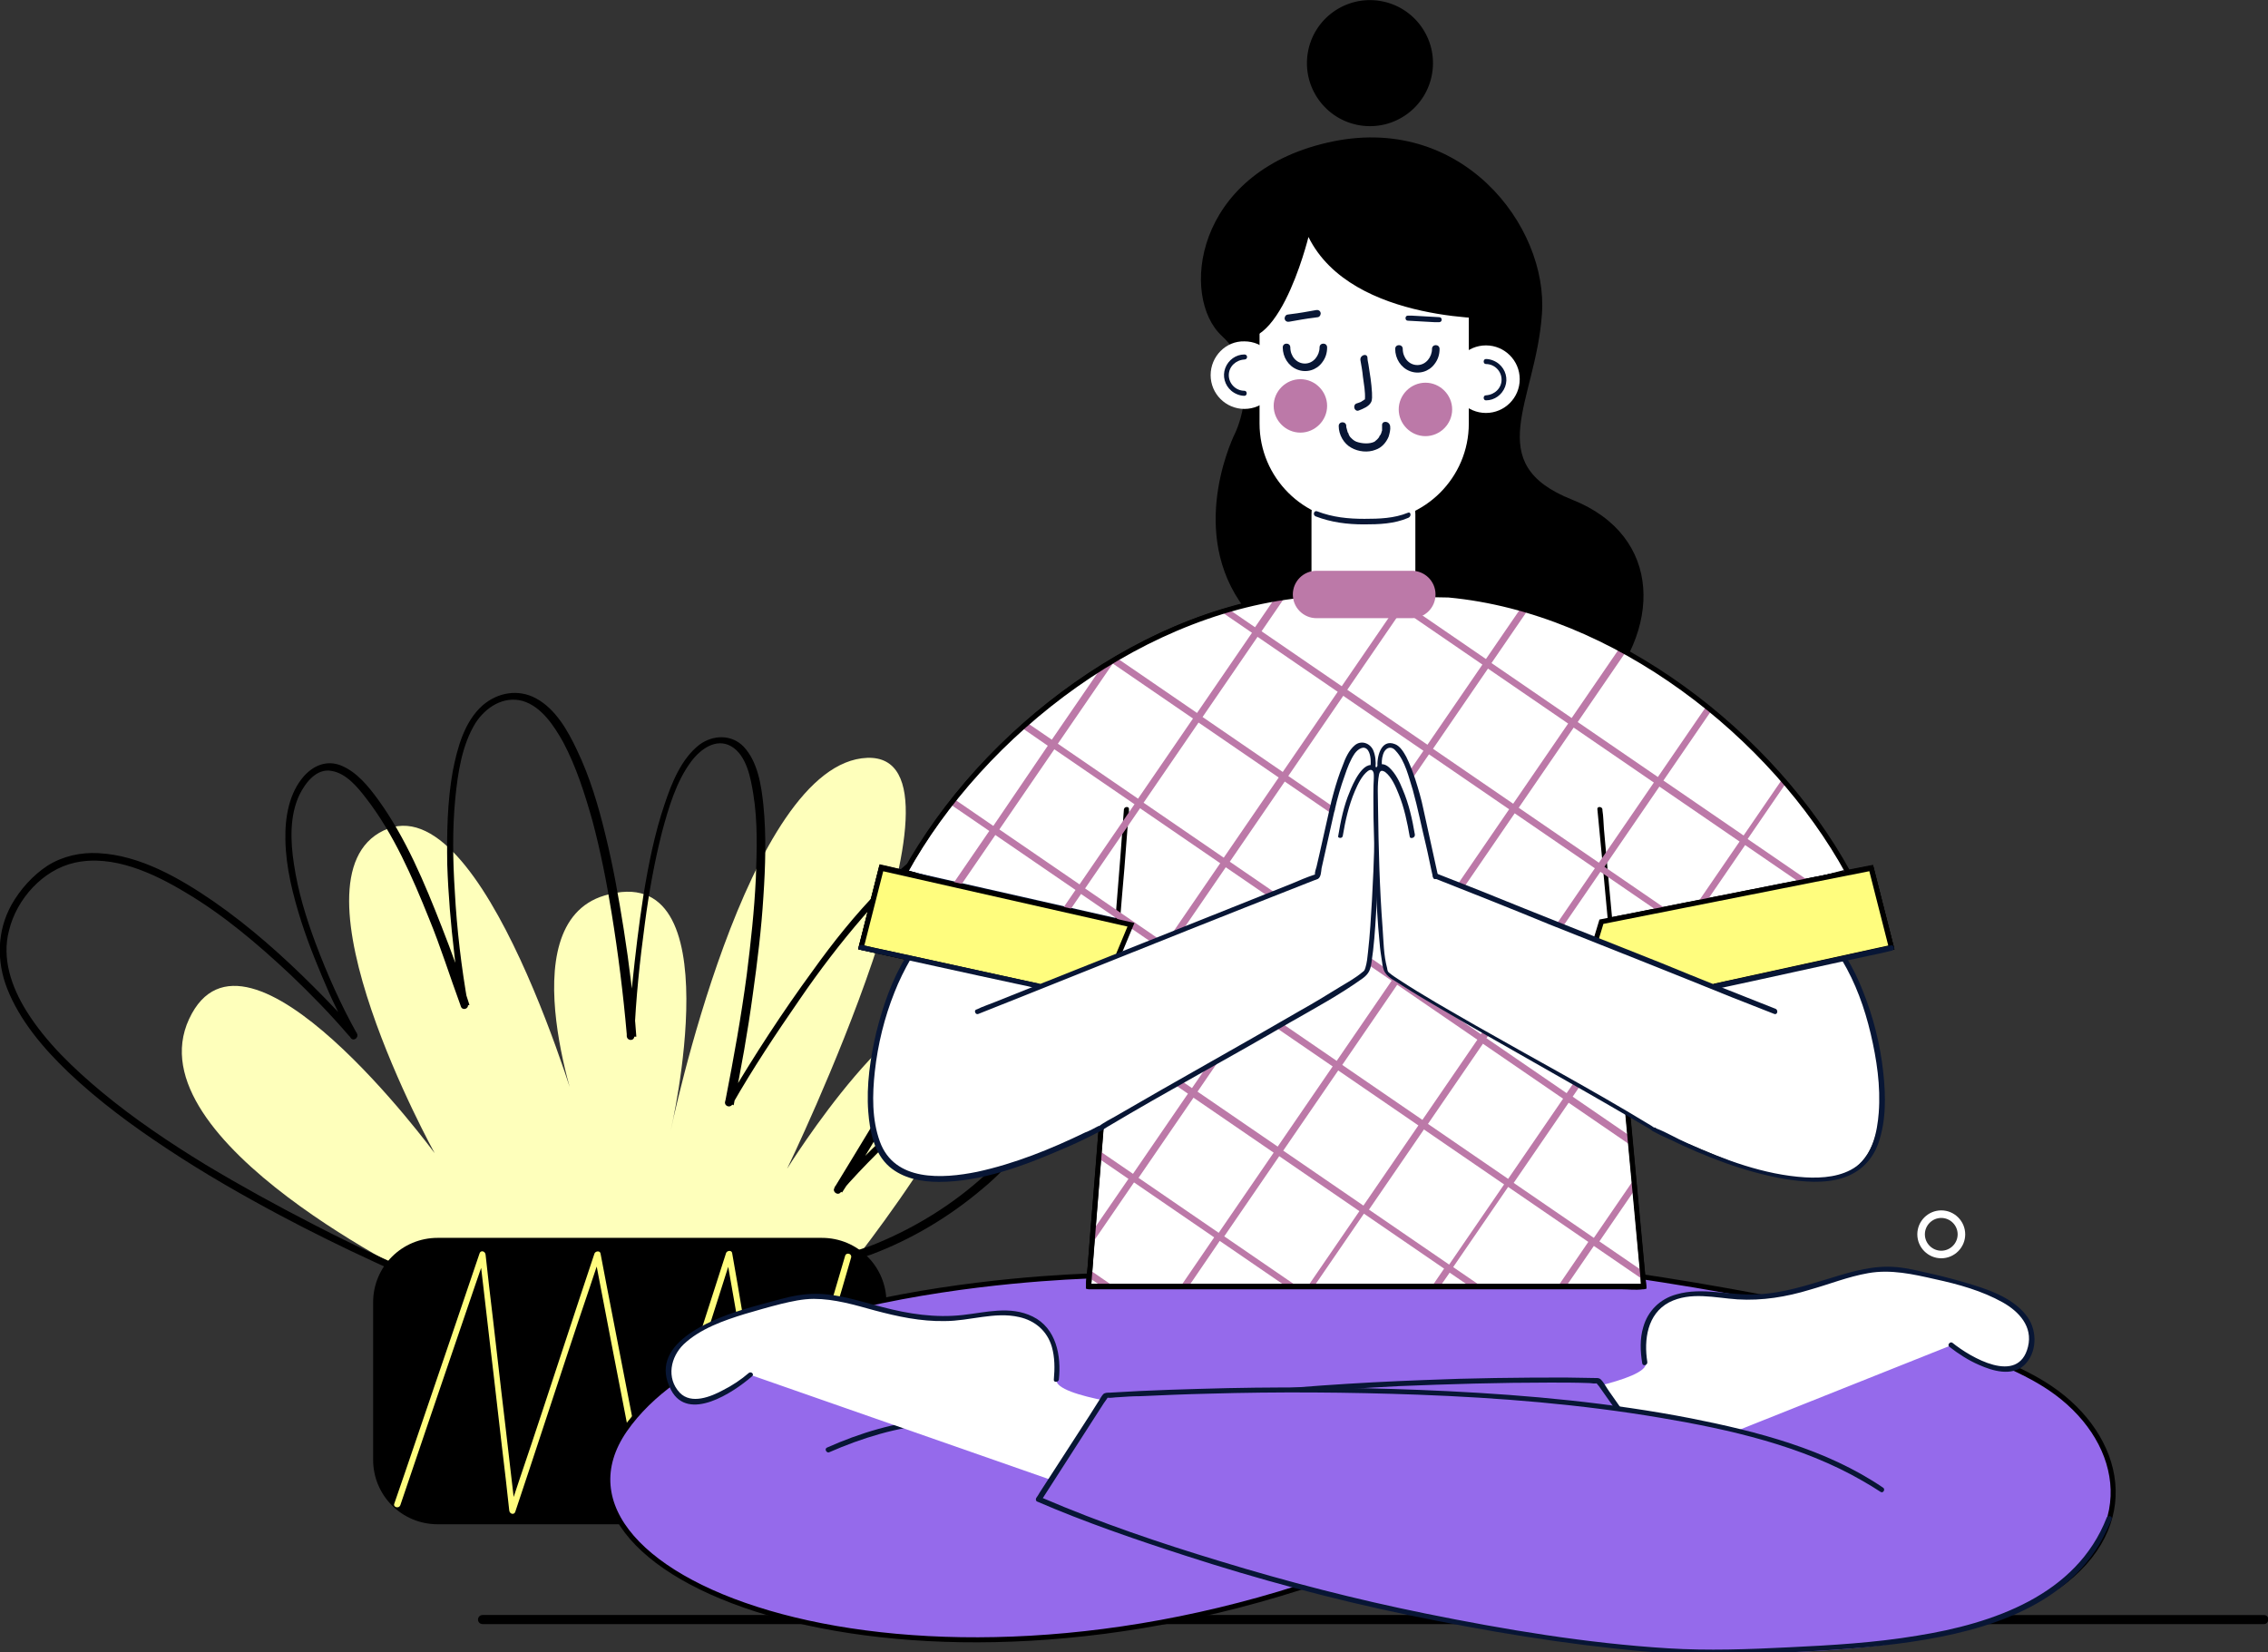
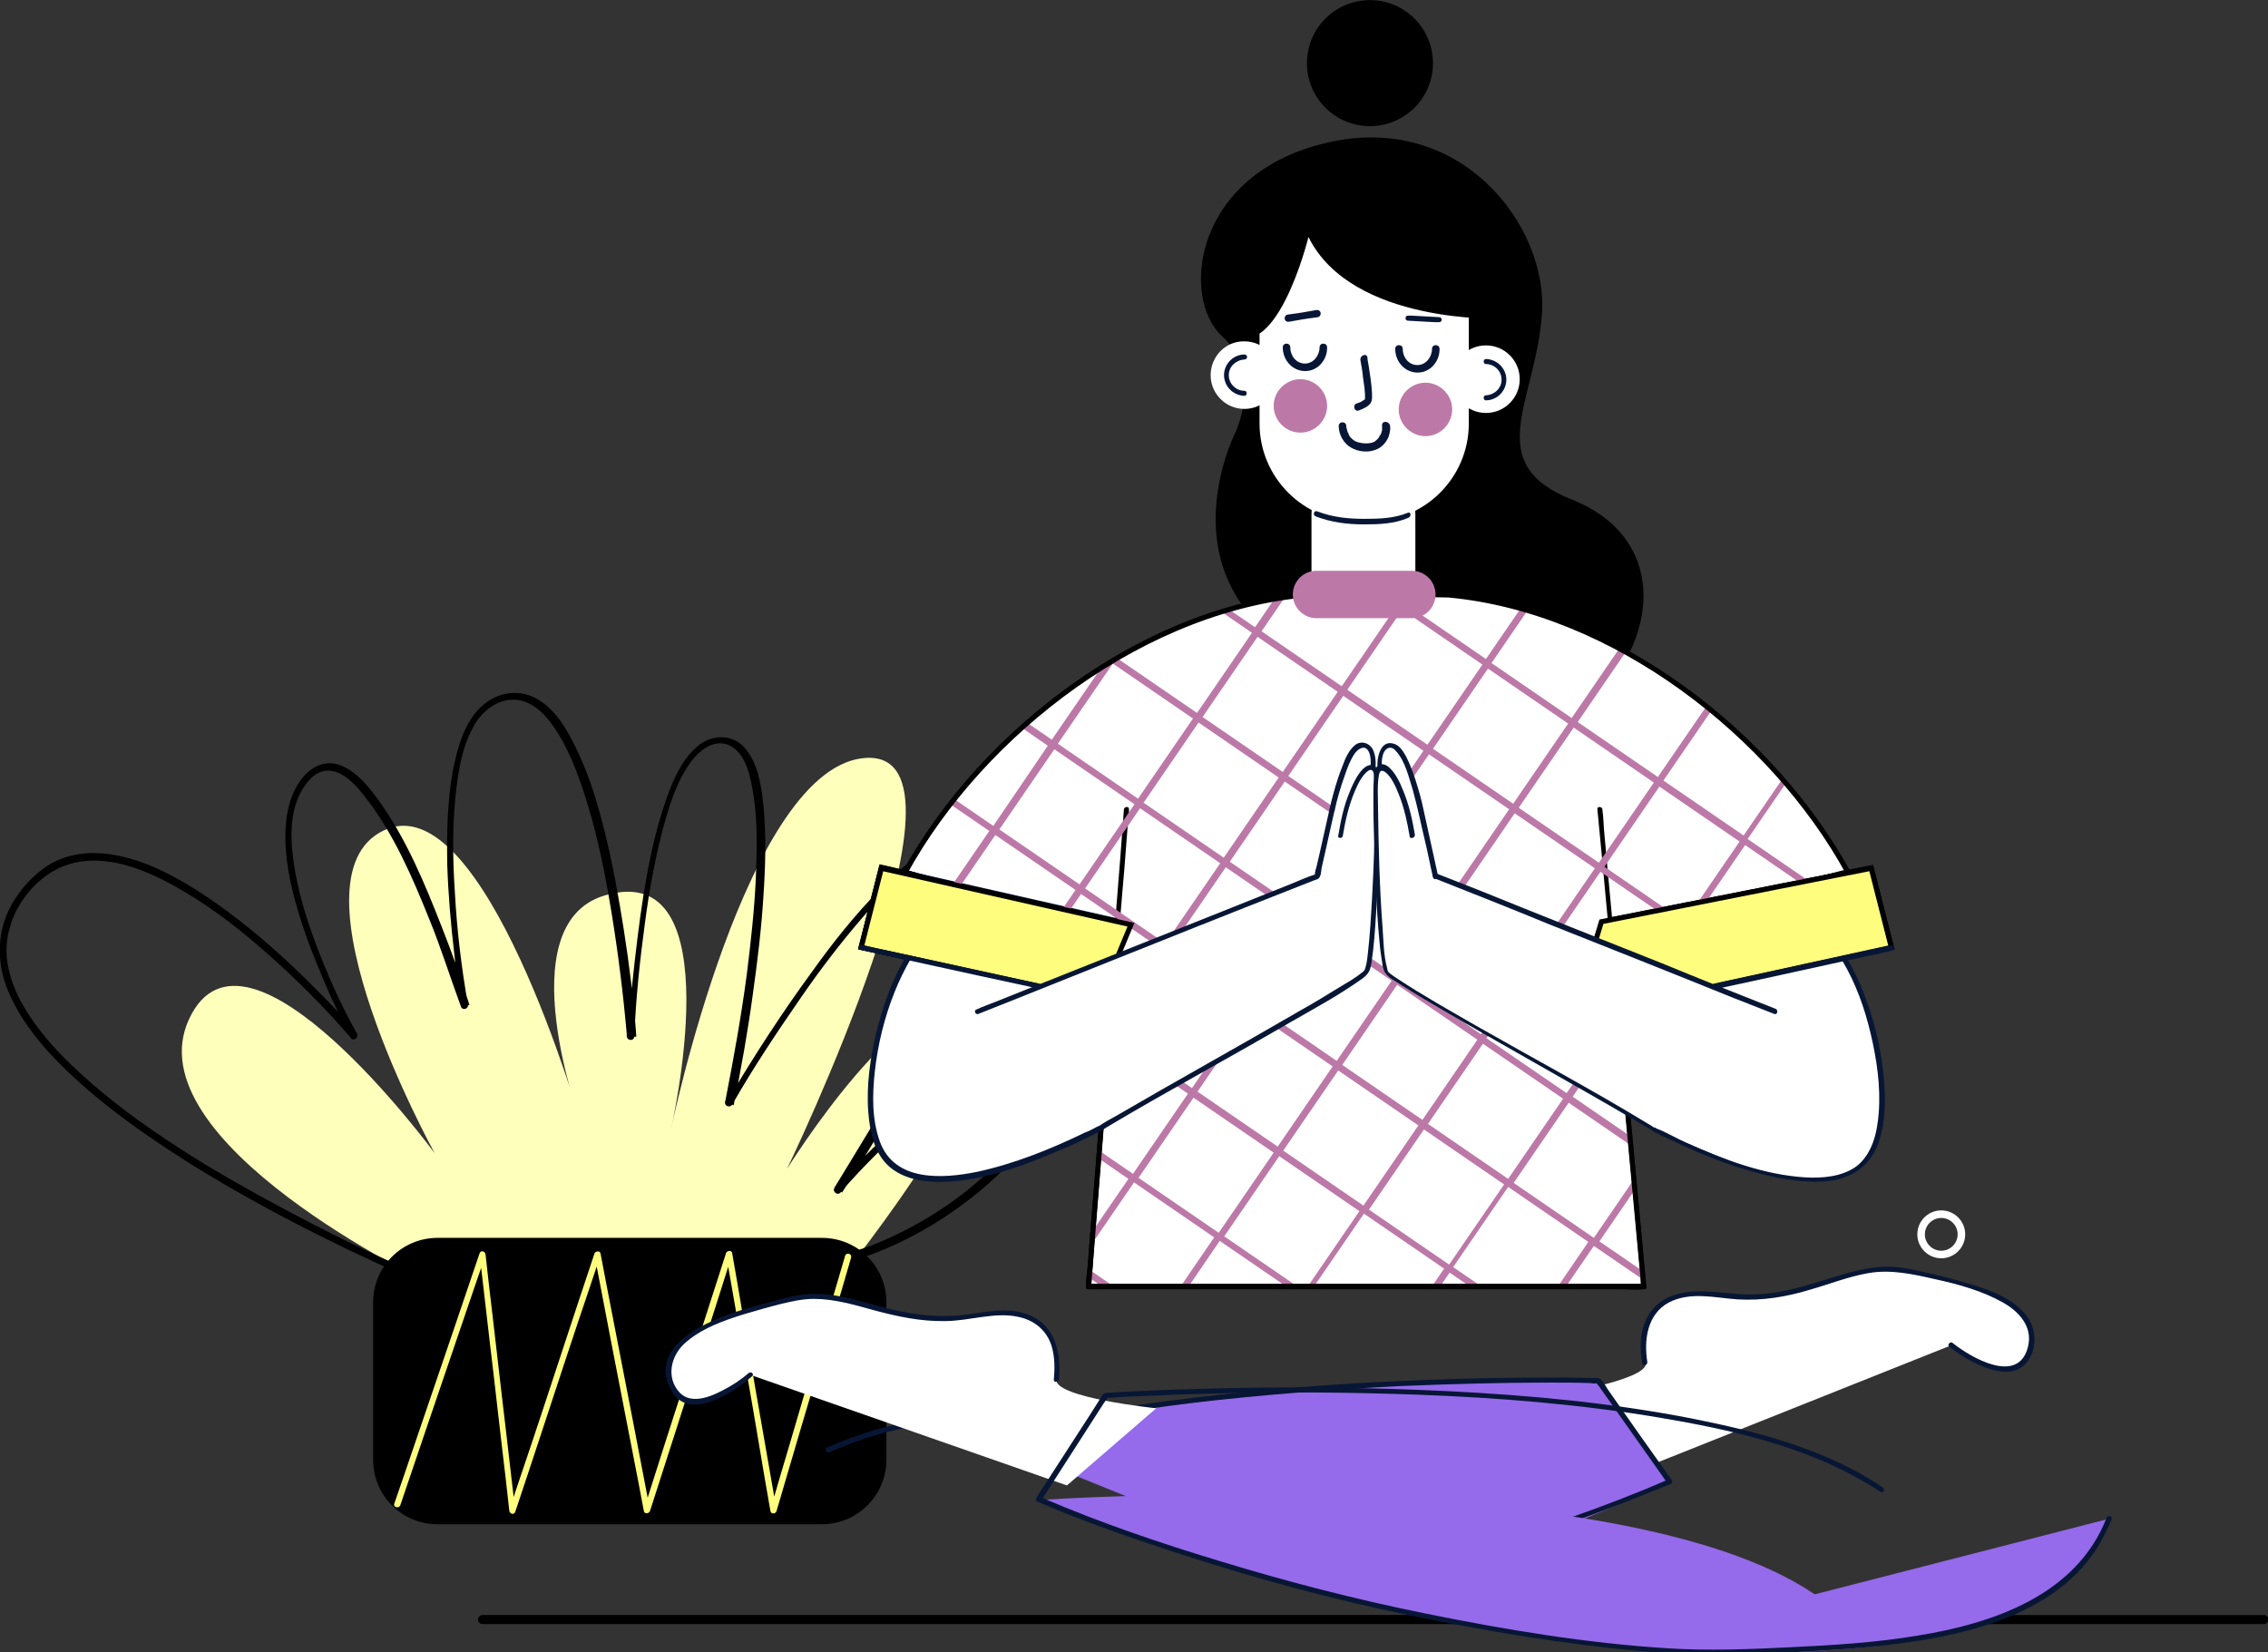
<svg xmlns="http://www.w3.org/2000/svg" xmlns:xlink="http://www.w3.org/1999/xlink" x="0px" y="0px" viewBox="0 0 449.8 327.7" style="enable-background:new 0 0 449.8 327.7;" xml:space="preserve">
  <rect x="0" y="0" width="449.8" height="327.7" fill="#333333" stroke="none" />
  <style type="text/css"> .st0{display:none;} .st1{display:inline;fill:#CFE9E0;} .st2{display:inline;} .st3{fill:#F6ABA8;} .st4{fill:#F3868C;} .st5{fill:#355AA1;} .st6{fill:#12494D;} .st7{fill:#0A7F84;} .st8{fill:#F9AF7D;} .st9{fill:#FEFFBB;} .st10{fill:#FFFD7E;} .st11{fill:#956AEB;stroke:#000000;stroke-miterlimit:10;} .st12{fill:#FFFFFF;} .st13{fill:#081635;} .st14{fill:#956AEB;} .st15{fill:#FFFD7E;stroke:#000000;stroke-miterlimit:10;} .st16{clip-path:url(#SVGID_2_);fill:#BC79A8;} .st17{fill:#BC79A8;} .st18{fill:none;stroke:#FFFFFF;stroke-width:1.5;stroke-miterlimit:10;} .st19{fill:#F01D28;} .st20{fill:#FEFEFF;} </style>
  <g id="BACKGROUND" class="st0">
    <rect x="-97.9" y="-94.8" class="st1" width="750" height="500" />
  </g>
  <g id="OBJECTS">
    <g>
      <path d="M449,322.1H95.7c-0.5,0-0.9-0.4-0.9-0.9c0-0.5,0.4-0.9,0.9-0.9H449c0.5,0,0.9,0.4,0.9,0.9 C449.8,321.7,449.5,322.1,449,322.1z" />
    </g>
    <g>
      <g>
        <g class="st0">
          <g class="st2">
            <g>
              <g>
                <path class="st3" d="M-30,286.8c5.8,0,11.6,0,17.5,0c15.7,0,31.4,0,47.1,0c23.3,0,46.5,0,69.8,0c28.4,0,56.8,0,85.2,0 c31,0,62,0,93,0c31.5,0,63,0,94.5,0c29.2,0,58.3,0,87.5,0c24.7,0,49.5,0,74.2,0c17.8,0,35.6,0,53.3,0c8.4,0,16.8,0.1,25.2,0 c0.4,0,0.7,0,1.1,0c1.6,0,1.6-2.5,0-2.5c-5.8,0-11.6,0-17.5,0c-15.7,0-31.4,0-47.1,0c-23.3,0-46.5,0-69.8,0 c-28.4,0-56.8,0-85.2,0c-31,0-62,0-93,0c-31.5,0-63,0-94.5,0c-29.2,0-58.3,0-87.5,0c-24.7,0-49.5,0-74.2,0 c-17.8,0-35.6,0-53.3,0c-8.4,0-16.8-0.1-25.2,0c-0.4,0-0.7,0-1.1,0C-31.7,284.3-31.7,286.8-30,286.8L-30,286.8z" />
              </g>
            </g>
          </g>
          <g class="st2">
            <g>
              <g>
                <polygon class="st4" points="91.3,314.9 78.1,314.3 67.5,314.3 63.7,315.9 91.3,315.9 " />
                <polygon class="st4" points="18.8,335 16.5,336 42.4,336 49.4,331.1 28,331.1 25.7,332.1 46.2,332.1 42.1,335 " />
                <polygon class="st4" points="42.8,324.8 40.4,325.8 60.8,325.8 65.6,324.4 52.5,330.4 34.6,328.3 32.7,329.1 52.6,331.4 74.2,321.6 53.8,320.1 51.8,320.9 70.3,322.3 68.2,323.3 46.4,323.3 44,324.3 62.6,324.3 60.8,324.8 " />
                <path class="st4" d="M107.9,305h0.7l0.4-1.2l1.5,0.1v-4.7l0.2-0.6H104l-2.3,1h7.7l-1,3.1l-11.7-0.9l-2,0.8l13.3,1.1l-0.1,0.3 H91.4l-4.6,2H102l-0.9,0.3H86.1l-2.3,1h17.5L107.9,305z M109.5,302.3v0.6l-0.2,0L109.5,302.3z" />
                <g>
                  <rect x="45.6" y="320.6" transform="matrix(9.886564e-02 -0.995 0.995 9.886564e-02 -284.438 341.152)" class="st4" width="1" height="14" />
                </g>
              </g>
              <g>
                <polygon class="st4" points="476.9,308.8 459,311.4 459,312.4 483.4,312.4 481.6,311.4 465.9,311.4 478.3,309.6 " />
                <polygon class="st4" points="499.4,321.3 486.3,323.3 487.2,324.9 484.5,323 497.7,320.4 496.4,319.6 481.9,322.5 488.2,326.8 488.2,326.8 488.2,326.8 493,330.1 494.4,330 495.7,330.7 516.3,330.7 514.5,329.7 498.6,329.7 512.4,328.5 510.8,327.6 494.6,329 492.7,328.1 509.8,327.1 508.2,326.2 490.5,327.2 489.6,326.6 505,324.4 503.6,323.6 488.7,325.7 487.9,324 500.8,322.1 " />
                <polygon class="st4" points="466.5,303.1 453.9,305 456.4,309.2 473.3,306.8 471.8,306 456.9,308.1 455.5,305.8 467.9,303.9 " />
                <polygon class="st4" points="526.1,336.1 509,336.1 506.2,334.7 521.7,333.7 520.1,332.8 502.4,333.9 508.8,337.1 527.9,337.1 " />
                <polygon class="st4" points="466.8,314.2 466.9,315.2 485.1,313.4 483.5,312.5 " />
                <polygon class="st4" points="489.2,315.6 465.6,315.6 477.6,320.1 495.6,319.2 493.9,318.3 477.7,319.1 471.1,316.6 491,316.6 " />
              </g>
            </g>
            <g>
              <g>
                <g>
                  <g>
                    <path class="st3" d="M84.9,339.7c0,2.5-11.7,4.6-26.1,4.6s-26.1-2.1-26.1-4.6c0-2.5,11.7-4.6,26.1-4.6 S84.9,337.2,84.9,339.7z" />
                    <path class="st5" d="M72.9,335.8c-0.4-0.1-0.9-0.1-1.3-0.1l7.1,3.8H61.1l-7.8-4.3c-0.3,0-0.6,0-1,0l7.7,4.2H47.7l-5.6-3.3 c-0.3,0-0.5,0.1-0.8,0.1l5.4,3.2h-14c0,0.1,0,0.2,0,0.3c0,0.1,0,0.2,0,0.2H47l-3.7,3.5c0.2,0,0.4,0.1,0.6,0.1l3.8-3.5h12.7 l-4,4.3c0.2,0,0.4,0,0.7,0l4.1-4.4h7.8l-3.2,4.2c0.2,0,0.4,0,0.7,0l3.2-4.2h9.7l-2.5,3.1c0.3,0,0.5-0.1,0.7-0.1l2.4-3h5 c0-0.1,0-0.2,0-0.2c0-0.1,0-0.2,0-0.3h-5L72.9,335.8z" />
                  </g>
                  <g>
                    <ellipse class="st3" cx="80.5" cy="315.1" rx="26.1" ry="4.6" />
                    <path class="st5" d="M94.7,311.2c-0.4-0.1-0.9-0.1-1.3-0.1l7.1,3.8H82.8l-7.8-4.3c-0.3,0-0.6,0-1,0l7.7,4.2H69.5l-5.6-3.3 c-0.3,0-0.5,0.1-0.8,0.1l5.4,3.2h-14c0,0.1,0,0.2,0,0.3c0,0.1,0,0.2,0,0.2h14.3l-3.7,3.5c0.2,0,0.4,0.1,0.6,0.1l3.8-3.5 h12.7l-4,4.3c0.2,0,0.4,0,0.7,0l4.1-4.4h7.8l-3.2,4.2c0.2,0,0.4,0,0.7,0l3.2-4.2h9.7l-2.5,3.1c0.3,0,0.5-0.1,0.7-0.1l2.4-3 h5c0-0.1,0-0.2,0-0.2c0-0.1,0-0.2,0-0.3h-5L94.7,311.2z" />
                  </g>
                  <g>
                    <ellipse class="st3" cx="152.3" cy="313.1" rx="26.1" ry="4.6" />
                    <path class="st5" d="M166.4,309.2c-0.4-0.1-0.9-0.1-1.3-0.1l7.1,3.8h-17.7l-7.8-4.3c-0.3,0-0.6,0-1,0l7.7,4.2h-12.3 l-5.6-3.3c-0.3,0-0.5,0.1-0.8,0.1l5.4,3.2h-14c0,0.1,0,0.2,0,0.3c0,0.1,0,0.2,0,0.2h14.3l-3.7,3.5c0.2,0,0.4,0.1,0.6,0.1 l3.8-3.5h12.7l-4,4.3c0.2,0,0.4,0,0.7,0l4.1-4.4h7.8l-3.2,4.2c0.2,0,0.4,0,0.7,0l3.2-4.2h9.7l-2.5,3.1 c0.3,0,0.5-0.1,0.7-0.1l2.4-3h5c0-0.1,0-0.2,0-0.2c0-0.1,0-0.2,0-0.3h-5L166.4,309.2z" />
                  </g>
                  <g>
                    <path class="st3" d="M119.7,298.5c0,2.5-11.7,4.6-26.1,4.6s-26.1-2.1-26.1-4.6c0-2.5,11.7-4.6,26.1-4.6 S119.7,296,119.7,298.5z" />
                    <path class="st5" d="M107.7,294.6c-0.4-0.1-0.9-0.1-1.3-0.1l7.1,3.8H95.9l-7.8-4.3c-0.3,0-0.6,0-1,0l7.7,4.2H82.5l-5.6-3.3 c-0.3,0-0.5,0.1-0.8,0.1l5.4,3.2h-14c0,0.1,0,0.2,0,0.3c0,0.1,0,0.2,0,0.2h14.3l-3.7,3.5c0.2,0,0.4,0.1,0.6,0.1l3.8-3.5 h12.7l-4,4.3c0.2,0,0.4,0,0.7,0l4.1-4.4h7.8l-3.2,4.2c0.2,0,0.4,0,0.7,0l3.2-4.2h9.7l-2.5,3.1c0.3,0,0.5-0.1,0.7-0.1l2.4-3 h5c0-0.1,0-0.2,0-0.2c0-0.1,0-0.2,0-0.3h-5L107.7,294.6z" />
                  </g>
                  <g>
                    <path class="st3" d="M228.5,339.1c0,2.5-11.7,4.6-26.1,4.6s-26.1-2.1-26.1-4.6c0-2.5,11.7-4.6,26.1-4.6 S228.5,336.6,228.5,339.1z" />
                    <path class="st5" d="M216.5,335.2c-0.4-0.1-0.9-0.1-1.3-0.1l7.1,3.8h-17.7l-7.8-4.3c-0.3,0-0.6,0-1,0l7.7,4.2h-12.3 l-5.6-3.3c-0.3,0-0.5,0.1-0.8,0.1l5.4,3.2h-14c0,0.1,0,0.2,0,0.3c0,0.1,0,0.2,0,0.2h14.3l-3.7,3.5c0.2,0,0.4,0.1,0.6,0.1 l3.8-3.5H204l-4,4.3c0.2,0,0.4,0,0.7,0l4.1-4.4h7.8l-3.2,4.2c0.2,0,0.4,0,0.7,0l3.2-4.2h9.7l-2.5,3.1 c0.3,0,0.5-0.1,0.7-0.1l2.4-3h5c0-0.1,0-0.2,0-0.2c0-0.1,0-0.2,0-0.3h-5L216.5,335.2z" />
                  </g>
                  <g>
                    <path class="st3" d="M371.3,341.5c0,2.5-11.7,4.6-26.1,4.6s-26.1-2.1-26.1-4.6c0-2.5,11.7-4.6,26.1-4.6 S371.3,339,371.3,341.5z" />
                    <path class="st5" d="M359.4,337.7c-0.4-0.1-0.9-0.1-1.3-0.1l7.1,3.8h-17.7l-7.8-4.3c-0.3,0-0.6,0-1,0l7.7,4.2h-12.3 l-5.6-3.3c-0.3,0-0.5,0.1-0.8,0.1l5.4,3.2h-14c0,0.1,0,0.2,0,0.3c0,0.1,0,0.2,0,0.2h14.3l-3.7,3.5c0.2,0,0.4,0.1,0.6,0.1 l3.8-3.5h12.7l-4,4.3c0.2,0,0.4,0,0.7,0l4.1-4.4h7.8l-3.2,4.2c0.2,0,0.4,0,0.7,0l3.2-4.2h9.7l-2.5,3.1 c0.3,0,0.5-0.1,0.7-0.1l2.4-3h5c0-0.1,0-0.2,0-0.2c0-0.1,0-0.2,0-0.3h-5L359.4,337.7z" />
                  </g>
                  <g>
                    <ellipse class="st3" cx="434.1" cy="332.3" rx="26.1" ry="4.6" />
                    <path class="st5" d="M448.3,328.4c-0.4-0.1-0.9-0.1-1.3-0.1l7.1,3.8h-17.7l-7.8-4.3c-0.3,0-0.6,0-1,0l7.7,4.2h-12.3 l-5.6-3.3c-0.3,0-0.5,0.1-0.8,0.1l5.4,3.2h-14c0,0.1,0,0.2,0,0.3c0,0.1,0,0.2,0,0.2h14.3l-3.7,3.5c0.2,0,0.4,0.1,0.6,0.1 l3.8-3.5h12.7l-4,4.3c0.2,0,0.4,0,0.7,0l4.1-4.4h7.8l-3.2,4.2c0.2,0,0.4,0,0.7,0l3.2-4.2h9.7l-2.5,3.1 c0.3,0,0.5-0.1,0.7-0.1l2.4-3h5c0-0.1,0-0.2,0-0.2c0-0.1,0-0.2,0-0.3h-5L448.3,328.4z" />
                  </g>
                  <g>
                    <ellipse class="st3" cx="405.8" cy="310.1" rx="26.1" ry="4.6" />
                    <path class="st5" d="M420,306.2c-0.4-0.1-0.9-0.1-1.3-0.1l7.1,3.8h-17.7l-7.8-4.3c-0.3,0-0.6,0-1,0l7.7,4.2h-12.3l-5.6-3.3 c-0.3,0-0.5,0.1-0.8,0.1l5.4,3.2h-14c0,0.1,0,0.2,0,0.3c0,0.1,0,0.2,0,0.2H394l-3.7,3.5c0.2,0,0.4,0.1,0.6,0.1l3.8-3.5 h12.7l-4,4.3c0.2,0,0.4,0,0.7,0l4.1-4.4h7.8l-3.2,4.2c0.2,0,0.4,0,0.7,0l3.2-4.2h9.7l-2.5,3.1c0.3,0,0.5-0.1,0.7-0.1l2.4-3 h5c0-0.1,0-0.2,0-0.2c0-0.1,0-0.2,0-0.3h-5L420,306.2z" />
                  </g>
                  <g>
                    <path class="st3" d="M500.6,317.1c0,2.5-11.7,4.6-26.1,4.6c-14.4,0-26.1-2.1-26.1-4.6c0-2.5,11.7-4.6,26.1-4.6 C488.9,312.5,500.6,314.6,500.6,317.1z" />
                    <path class="st5" d="M488.6,313.2c-0.4-0.1-0.9-0.1-1.3-0.1l7.1,3.8h-17.7l-7.8-4.3c-0.3,0-0.6,0-1,0l7.7,4.2h-12.3 l-5.6-3.3c-0.3,0-0.5,0.1-0.8,0.1l5.4,3.2h-14c0,0.1,0,0.2,0,0.3c0,0.1,0,0.2,0,0.2h14.3l-3.7,3.5c0.2,0,0.4,0.1,0.6,0.1 l3.8-3.5h12.7l-4,4.3c0.2,0,0.4,0,0.7,0l4.1-4.4h7.8l-3.2,4.2c0.2,0,0.4,0,0.7,0l3.2-4.2h9.7l-2.5,3.1 c0.3,0,0.5-0.1,0.7-0.1l2.4-3h5c0-0.1,0-0.2,0-0.2c0-0.1,0-0.2,0-0.3h-5L488.6,313.2z" />
                  </g>
                  <g>
                    <path class="st3" d="M545.6,339.7c0,2.5-11.7,4.6-26.1,4.6c-14.4,0-26.1-2.1-26.1-4.6c0-2.5,11.7-4.6,26.1-4.6 C533.9,335.1,545.6,337.2,545.6,339.7z" />
                    <path class="st5" d="M533.7,335.8c-0.4-0.1-0.9-0.1-1.3-0.1l7.1,3.8h-17.7l-7.8-4.3c-0.3,0-0.6,0-1,0l7.7,4.2h-12.3 l-5.6-3.3c-0.3,0-0.5,0.1-0.8,0.1l5.4,3.2h-14c0,0.1,0,0.2,0,0.3c0,0.1,0,0.2,0,0.2h14.3l-3.7,3.5c0.2,0,0.4,0.1,0.6,0.1 l3.8-3.5h12.7l-4,4.3c0.2,0,0.4,0,0.7,0l4.1-4.4h7.8l-3.2,4.2c0.2,0,0.4,0,0.7,0l3.2-4.2h9.7l-2.5,3.1 c0.3,0,0.5-0.1,0.7-0.1l2.4-3h5c0-0.1,0-0.2,0-0.2c0-0.1,0-0.2,0-0.3h-5L533.7,335.8z" />
                  </g>
                  <g>
                    <path class="st3" d="M250.9,324.1c0,2.5-11.7,4.6-26.1,4.6s-26.1-2.1-26.1-4.6c0-2.5,11.7-4.6,26.1-4.6 S250.9,321.5,250.9,324.1z" />
                    <path class="st5" d="M239,320.2c-0.4-0.1-0.9-0.1-1.3-0.1l7.1,3.8h-17.7l-7.8-4.3c-0.3,0-0.6,0-1,0l7.7,4.2h-12.3l-5.6-3.3 c-0.3,0-0.5,0.1-0.8,0.1l5.4,3.2h-14c0,0.1,0,0.2,0,0.3c0,0.1,0,0.2,0,0.2H213l-3.7,3.5c0.2,0,0.4,0.1,0.6,0.1l3.8-3.5 h12.7l-4,4.3c0.2,0,0.4,0,0.7,0l4.1-4.4h7.8l-3.2,4.2c0.2,0,0.4,0,0.7,0l3.2-4.2h9.7l-2.5,3.1c0.3,0,0.5-0.1,0.7-0.1l2.4-3 h5c0-0.1,0-0.2,0-0.2c0-0.1,0-0.2,0-0.3h-5L239,320.2z" />
                  </g>
                  <g>
                    <ellipse class="st3" cx="290.3" cy="332.3" rx="26.1" ry="4.6" />
                    <path class="st5" d="M304.5,328.4c-0.4-0.1-0.9-0.1-1.3-0.1l7.1,3.8h-17.7l-7.8-4.3c-0.3,0-0.6,0-1,0l7.7,4.2h-12.3 l-5.6-3.3c-0.3,0-0.5,0.1-0.8,0.1l5.4,3.2h-14c0,0.1,0,0.2,0,0.3c0,0.1,0,0.2,0,0.2h14.3l-3.7,3.5c0.2,0,0.4,0.1,0.6,0.1 l3.8-3.5H292l-4,4.3c0.2,0,0.4,0,0.7,0l4.1-4.4h7.8l-3.2,4.2c0.2,0,0.4,0,0.7,0l3.2-4.2h9.7l-2.5,3.1 c0.3,0,0.5-0.1,0.7-0.1l2.4-3h5c0-0.1,0-0.2,0-0.2c0-0.1,0-0.2,0-0.3h-5L304.5,328.4z" />
                  </g>
                  <g>
                    <ellipse class="st3" cx="368.2" cy="325.3" rx="26.1" ry="4.6" />
                    <path class="st5" d="M382.3,321.4c-0.4-0.1-0.9-0.1-1.3-0.1l7.1,3.8h-17.7l-7.8-4.3c-0.3,0-0.6,0-1,0l7.7,4.2h-12.3 l-5.6-3.3c-0.3,0-0.5,0.1-0.8,0.1l5.4,3.2h-14c0,0.1,0,0.2,0,0.3c0,0.1,0,0.2,0,0.2h14.3l-3.7,3.5c0.2,0,0.4,0.1,0.6,0.1 l3.8-3.5h12.7l-4,4.3c0.2,0,0.4,0,0.7,0l4.1-4.4h7.8l-3.2,4.2c0.2,0,0.4,0,0.7,0l3.2-4.2h9.7l-2.5,3.1 c0.3,0,0.5-0.1,0.7-0.1l2.4-3h5c0-0.1,0-0.2,0-0.2c0-0.1,0-0.2,0-0.3h-5L382.3,321.4z" />
                  </g>
                </g>
              </g>
            </g>
          </g>
        </g>
        <g>
          <g class="st0">
            <g class="st2">
              <g>
                <g>
                  <g>
                    <path class="st6" d="M392.4,74.1c1.2,2.2,2.2,4.5,3.2,6.7c2.8,6.4,5.2,12.9,7.3,19.6c3.3,10.3,6,20.9,8.1,31.5 c2.8,14,4.6,28.3,5.6,42.6c1.2,17.7,1.1,35.4-0.2,53.1c-0.2,2.4-0.4,4.9-0.6,7.3c0,0.5,1.4,0.2,1.4-0.2 c1.6-17.9,2.1-35.9,1.2-53.9c-0.7-14.8-2.4-29.6-5.1-44.2c-2-11.2-4.7-22.3-8-33.2c-2.2-7.2-4.7-14.3-7.6-21.2 c-0.8-2-1.7-3.9-2.6-5.8c-0.4-0.8-0.7-1.9-1.3-2.6c0,0,0-0.1-0.1-0.1C393.6,73.3,392.2,73.7,392.4,74.1L392.4,74.1z" />
                  </g>
                </g>
              </g>
              <g>
                <path class="st6" d="M416.7,229.1c0,0-13.3-46.5-44.6-69.4c-31.4-22.8-57.6-10.6-62.8,11.8c-5.2,22.4,10.4,41.2,34.7,43.7 c27.6,2.9,61.4,21.6,66.9,31.4C416.2,256.5,430.1,251.7,416.7,229.1z" />
                <g>
                  <g>
                    <path class="st7" d="M312.1,162.8c3.4,1.6,6.8,3.2,10.1,4.9c8.2,4.2,16.3,8.6,24.3,13.2c10.4,6.1,20.7,12.6,30.5,19.7 c9.8,7.1,19.3,14.8,27.6,23.7c6.9,7.4,13.4,15.9,16.4,25.7c0.3,1.1,0.6,2.1,0.8,3.2c0.2,0.8,2.3,0.2,2.2-0.6 c-2-9.8-7.9-18.5-14.4-25.9c-7.9-9.1-17.2-17-26.8-24.2c-9.8-7.3-20-14-30.4-20.2c-8.5-5.1-17.1-9.8-25.9-14.3 c-2.8-1.4-5.6-2.9-8.5-4.2c-1.3-0.6-2.6-1.4-4-1.9c-0.1,0-0.1-0.1-0.2-0.1C313.2,161.4,311.2,162.4,312.1,162.8 L312.1,162.8z" />
                  </g>
                </g>
              </g>
            </g>
            <g class="st2">
              <g>
                <path class="st8" d="M368.4,297.5V246h-1v51.3C367.7,297.4,368,297.5,368.4,297.5z" />
                <polygon class="st8" points="388.1,297.6 388.1,245.5 377.1,245.5 377.1,297.6 378.2,297.6 378.2,246.6 387.1,246.6 387.1,297.6 " />
                <polygon class="st8" points="407.2,297.6 407.2,245.5 396.9,245.5 396.9,297.6 397.9,297.6 397.9,246.6 406.1,246.6 406.1,297.6 " />
              </g>
            </g>
          </g>
          <g>
            <g>
              <g>
                <path class="st9" d="M85.1,254.5c0,0-58.9-28.1-47.6-52.4c11.3-24.3,48.7,26.6,48.7,26.6s-30.1-54.5-10.1-64 c19.9-9.6,39.2,58.3,39.2,58.3s-14.8-39.6,4.6-45.4c25.8-7.7,13.1,46.7,13.1,46.7s15.1-73.1,39-74 c23.9-0.8-15.9,81.5-15.9,81.5s23.9-38.5,36.1-31.7s-25,52.8-25,52.8L85.1,254.5z" />
                <g>
                  <g>
                    <path d="M85.3,253.7c-0.7-0.3-0.9-0.4-1.6-0.7c-1.7-0.7-3.3-1.4-5-2.2c-5.6-2.5-11.2-5.2-16.6-8 c-7.2-3.7-14.3-7.6-21.3-11.8c-7.2-4.4-14.2-9.1-20.7-14.5c-5.5-4.6-10.9-9.7-14.8-15.9c-3-4.8-5-10.5-3.5-16.1 c1.5-6.2,6.7-12,13-13.4c7.6-1.7,15.7,2.1,22,5.9c7.6,4.5,14.4,10.3,20.8,16.3c4,3.8,7.9,7.8,11.5,12 c0.2,0.2,0.4,0.4,0.5,0.6c0.6,0.7,1.6-0.2,1.2-0.9c-3.2-5.7-5.9-11.8-8.2-17.9c-1.9-5.1-3.5-10.3-4.3-15.7 c-0.7-4.5-0.9-9.6,1.1-13.8c1.2-2.4,3.4-5.3,6.4-4.7c2.9,0.5,5.1,3.2,6.8,5.4c5.5,7.1,9.2,15.7,12.5,23.9 c2.3,5.6,4.1,11.4,6.2,17.1c0,0.1,0.1,0.2,0.1,0.3c0.3,0.9,1.6,0.5,1.4-0.4c-1.3-7.4-2.2-14.9-2.6-22.4 c-0.4-6.2-0.5-12.4,0.1-18.5c0.5-5,1.3-10.5,4-14.9c2-3.1,5.5-5.4,9.3-4.4c3.8,1.1,6.3,5,8.1,8.2 c2.6,4.9,4.3,10.3,5.8,15.6c1.6,6,2.8,12.1,3.8,18.3c1.3,8,2.3,16,3,24c0,0.1,0,0.3,0,0.4c0.1,1,1.5,1,1.5,0 c0.3-7.5,1.1-15,2.1-22.4c0.8-6.1,1.9-12.2,3.4-18.1c1.3-4.8,2.8-10,5.8-14c1.8-2.4,4.9-4.7,7.9-3c3.1,1.8,3.9,6.4,4.4,9.5 c0.9,5.5,0.7,11.2,0.5,16.7c-0.3,6.4-1,12.7-1.8,19.1c-1.1,8.3-2.6,16.6-4.2,24.8c0,0.1-0.1,0.3-0.1,0.4 c-0.2,0.8,0.9,1.3,1.4,0.6c4.1-7.2,8.7-14.1,13.4-20.9c3.9-5.7,8.1-11.2,12.6-16.4c3.8-4.3,7.9-8.8,12.9-11.8 c2.5-1.5,7.1-3.5,9.5-0.7c2.1,2.6,1,7.1,0.3,10c-1.3,5.5-3.6,10.9-6,16c-2.7,6-5.8,11.8-8.9,17.5 c-4.2,7.6-8.8,15-13.3,22.4c-0.1,0.1-0.2,0.2-0.2,0.4c-0.5,0.7,0.6,1.6,1.2,0.9c2.3-2.7,4.8-5.3,7.3-7.8 c4.7-4.6,9.7-9.1,15.6-12.1c4.1-2.1,11-3.9,13.5,1.5c1,2.2,0.2,4.8-1,6.9c-1.7,3.1-4.2,5.7-6.7,8 c-6.2,5.7-13.6,10.3-21.3,13.5c-5.2,2.2-10.6,3.1-16.1,3.8c-14.3,1.7-28.7,2.2-43,2.7c-9.8,0.3-19.5,0.4-29.3,0.7 c-0.2,0-0.3,0-0.5,0c-1,0-1,1.5,0,1.5c8.8-0.1,17.5-0.3,26.3-0.5c15-0.5,30-1,44.9-2.6c5.6-0.6,11.1-1.4,16.4-3.3 c8-3,15.5-7.5,22-13c2.9-2.4,5.6-5.1,7.7-8.2c1.5-2.2,2.9-4.9,2.6-7.7c-0.2-2.5-1.8-4.6-4-5.7c-2.3-1.2-4.9-1.2-7.3-0.6 c-6.3,1.6-11.9,6.2-16.7,10.4c-3.8,3.4-7.5,7.1-10.8,11c-0.2,0.2-0.4,0.4-0.5,0.6c0.4,0.3,0.8,0.6,1.2,0.9 c4.2-6.4,8.1-13,11.8-19.7c3.3-5.8,6.4-11.7,9.3-17.7c2.6-5.5,5.2-11.2,6.9-17.1c1-3.6,2.3-8.2,0.8-11.9 c-1.4-3.5-5.3-4-8.5-3c-5.1,1.6-9.3,5.7-12.9,9.4c-4.8,4.9-9.2,10.4-13.2,16c-6,8.2-11.6,16.8-16.8,25.6 c-0.1,0.1-0.2,0.3-0.3,0.5c0.5,0.2,0.9,0.4,1.4,0.6c1.5-7.3,2.8-14.6,3.8-22c0.9-6.4,1.7-12.9,2.1-19.4 c0.4-6,0.6-12.1,0-18.1c-0.4-3.9-1.1-8.6-3.9-11.6c-2.4-2.5-6.1-2.4-8.8-0.4c-3.6,2.8-5.5,7.6-6.9,11.8 c-2,5.9-3.2,12-4.2,18.1c-0.9,5.8-1.6,11.7-2.2,17.5c-0.3,3.3-0.8,6.7-0.7,10c0,0.2,0,0.3,0,0.5c0.5,0,1,0,1.5,0 c-0.5-7.1-1.4-14.3-2.5-21.3c-1-6.3-2.1-12.5-3.6-18.6c-1.4-5.8-3.1-11.6-5.7-17c-1.8-3.8-4.2-8.1-8.1-10.2 c-3.5-1.9-7.6-1.2-10.6,1.4c-3.6,3.2-5,8.4-5.9,13c-1.1,6.1-1.2,12.4-1.1,18.6c0.2,5.9,0.7,11.8,1.4,17.7 c0.4,3.3,0.6,6.8,1.5,10c0,0.2,0.1,0.3,0.1,0.5c0.5-0.1,1-0.3,1.4-0.4c-1.6-5.2-3.5-10.4-5.5-15.5 c-3.4-8.7-7.1-17.6-12.6-25.2c-1.9-2.6-4.2-5.5-7.4-6.8c-2.8-1.1-5.4,0-7.3,2.1c-3,3.4-3.8,8.2-3.7,12.7 c0.1,5.5,1.5,10.9,3.1,16c1.6,5,3.6,9.8,5.7,14.6c0.8,1.8,1.7,3.5,2.5,5.3c0.5,0.9,0.9,2,1.5,2.9c0.1,0.1,0.1,0.3,0.2,0.4 c0.4-0.3,0.8-0.6,1.2-0.9c-2.7-3.2-5.5-6.1-8.5-9.1c-6.2-6.2-12.7-12-19.9-17c-6.7-4.6-14.6-9.2-22.9-9.6 c-3.5-0.2-7.1,0.6-10.1,2.5c-2.9,1.9-5.4,4.7-7.1,7.7c-2.9,5.2-3,11.2-0.9,16.6c2.5,6.4,7.2,11.9,12.1,16.6 c6.1,5.8,12.9,10.8,19.9,15.4c7.1,4.7,14.6,9,22.1,13c6.2,3.3,12.5,6.4,18.8,9.3c3.3,1.5,6.7,3.1,10.1,4.5 c0.2,0.1,0.3,0.1,0.5,0.2C85.8,255.6,86.2,254.1,85.3,253.7z" />
                  </g>
                </g>
              </g>
            </g>
            <g>
              <path d="M163,302.3H86.8c-7.1,0-12.8-5.7-12.8-12.8v-31.2c0-7.1,5.7-12.8,12.8-12.8H163c7.1,0,12.8,5.7,12.8,12.8v31.2 C175.8,296.5,170.1,302.3,163,302.3z" />
              <g>
                <g>
                  <path class="st10" d="M79.4,298.5c1.9-5.6,3.8-11.2,5.7-16.8c3-8.9,6.1-17.8,9.1-26.7c0.7-2,1.4-4.1,2.1-6.1 c-0.4-0.1-0.8-0.1-1.2-0.2c0.7,5.7,1.3,11.4,2,17.2c1.1,9.1,2.1,18.3,3.2,27.4c0.2,2.1,0.5,4.2,0.7,6.3 c0.1,0.7,1,0.9,1.2,0.2c1.9-5.7,3.8-11.4,5.7-17.2c3-9.1,6-18.3,9.1-27.4c0.7-2.1,1.4-4.2,2.1-6.3c-0.4,0-0.8,0-1.2,0 c1.1,5.7,2.2,11.5,3.3,17.2c1.8,9.1,3.5,18.2,5.3,27.3c0.4,2.1,0.8,4.2,1.2,6.3c0.1,0.6,1,0.5,1.2,0 c1.8-5.7,3.7-11.4,5.5-17.1c2.9-9.2,5.9-18.3,8.8-27.5c0.7-2.1,1.3-4.2,2-6.3c-0.4,0-0.8,0-1.2,0c1,5.7,2,11.5,3,17.2 c1.6,9.1,3.2,18.3,4.7,27.4c0.4,2.1,0.7,4.2,1.1,6.3c0.1,0.6,1,0.6,1.2,0c1.7-5.7,3.3-11.3,5-17c2.7-9,5.3-18.1,8-27.1 c0.6-2.1,1.2-4.1,1.8-6.2c0.2-0.8-1-1.1-1.2-0.3c-1.7,5.7-3.3,11.3-5,17c-2.7,9-5.3,18.1-8,27.1c-0.6,2.1-1.2,4.1-1.8,6.2 c0.4,0,0.8,0,1.2,0c-1-5.7-2-11.5-3-17.2c-1.6-9.1-3.2-18.3-4.7-27.4c-0.4-2.1-0.7-4.2-1.1-6.3c-0.1-0.6-1-0.5-1.2,0 c-1.8,5.7-3.7,11.4-5.5,17.1c-2.9,9.2-5.9,18.3-8.8,27.5c-0.7,2.1-1.3,4.2-2,6.3c0.4,0,0.8,0,1.2,0 c-1.1-5.7-2.2-11.5-3.3-17.2c-1.8-9.1-3.5-18.2-5.3-27.3c-0.4-2.1-0.8-4.2-1.2-6.3c-0.1-0.6-1-0.5-1.2,0 c-1.9,5.7-3.8,11.4-5.7,17.2c-3,9.1-6,18.3-9.1,27.4c-0.7,2.1-1.4,4.2-2.1,6.3c0.4,0.1,0.8,0.1,1.2,0.2 c-0.7-5.7-1.3-11.4-2-17.2c-1.1-9.1-2.1-18.3-3.2-27.4c-0.2-2.1-0.5-4.2-0.7-6.3c-0.1-0.7-1-0.9-1.2-0.2 c-1.9,5.6-3.8,11.2-5.7,16.8c-3,8.9-6.1,17.8-9.1,26.7c-0.7,2-1.4,4.1-2.1,6.1C77.9,298.9,79.1,299.3,79.4,298.5L79.4,298.5 z" />
                </g>
              </g>
            </g>
          </g>
        </g>
        <g>
          <g>
            <g> </g>
          </g>
        </g>
        <g>
          <g>
-             <path class="st11" d="M408,314.7c17-12.1,12.8-29.8-1.4-39.4c-22.8-15.4-94-23.9-94-23.9l-94.3,1.6c0,0-73.9,1-94.4,30.6 c-20.5,29.7,56,59.4,141.7,28.6L408,314.7" />
            <g>
              <g>
                <path class="st12" d="M325.3,291.4l61.7-24.6c0,0,13.1,10.3,15.8,0.8c2.7-9.5-12.6-13.1-24.4-15.5 c-11.9-2.4-20.1,7.2-36.9,4.8c-16.8-2.3-15.6,9.9-15.1,13.4c0.6,3.5-19.5,6.6-19.5,6.6L325.3,291.4z" />
                <g>
                  <g>
                    <path class="st13" d="M386.6,267.1c1.8,1.4,3.8,2.7,5.9,3.6c2.7,1.2,6.4,2.3,8.9,0.1c2.6-2.4,2.7-6.8,0.7-9.6 c-2.5-3.5-7-5.2-10.9-6.4c-2.6-0.8-5.2-1.5-7.8-2.1c-2.4-0.5-4.8-1.2-7.3-1.4c-4.4-0.4-8.6,0.8-12.8,2.1 c-4.9,1.5-9.7,3.1-14.9,3.3c-5.3,0.3-10.7-1.5-15.9,0c-3.3,0.9-5.7,3.3-6.6,6.5c-0.7,2.3-0.6,4.8-0.2,7.2 c0.1,0.6,1.1,0.4,1-0.3c-0.7-4.4,0-9.5,4.3-11.8c4.3-2.2,9.1-0.9,13.6-0.6c4.9,0.3,9.7-0.5,14.3-1.9 c3.9-1.1,7.6-2.6,11.6-3.3c4.5-0.8,8.9,0.2,13.3,1.2c4.6,1,9.3,2.3,13.4,4.6c3.2,1.8,6,4.8,5,8.8c-1.9,7.7-11.4,2.1-15-0.8 C386.8,266,386.1,266.7,386.6,267.1L386.6,267.1z" />
                  </g>
                </g>
              </g>
              <g>
                <path class="st14" d="M271.2,316.1c35.3-10.3,59.8-22.2,59.8-22.2l-14.2-20.1c0,0-72.6-1.9-121.5,11.6L271.2,316.1z" />
                <g>
                  <g>
                    <path class="st13" d="M195.5,285.9c13.5-3.7,27.4-6,41.3-7.7c13.5-1.6,27.1-2.6,40.7-3.3c9.9-0.4,19.9-0.7,29.9-0.7 c2.6,0,5.2,0,7.8,0.1c0.4,0,1.2,0.2,1.6,0c0.3-0.1-0.3,0-0.3-0.2c0,0.1,0.5,0.7,0.6,0.8c4.4,6.2,8.8,12.5,13.2,18.7 c0.1,0.2,0.3,0.4,0.4,0.5c0.1-0.2,0.1-0.5,0.2-0.7c-12.8,5.6-26.2,10-39.5,14.2c-7.7,2.5-15.5,4.7-23.4,6.9 c-0.6,0.2-0.4,1.1,0.3,1c20.2-5.6,40.2-11.9,59.6-19.8c1.2-0.5,2.3-0.9,3.5-1.4c0.2-0.1,0.3-0.5,0.2-0.7 c-4.2-5.9-8.4-11.8-12.5-17.7c-0.5-0.7-1-1.7-1.6-2.3c-0.3-0.3-0.6-0.3-1-0.3c-2,0-4.1-0.1-6.1-0.1c-9.3,0-18.6,0.1-28,0.5 c-13.4,0.5-26.9,1.4-40.3,2.9c-14.1,1.5-28.1,3.6-41.9,7.1c-1.6,0.4-3.2,0.8-4.9,1.3C194.6,285.1,194.8,286.1,195.5,285.9 L195.5,285.9z" />
                  </g>
                </g>
              </g>
              <g>
                <g>
                  <path class="st13" d="M164.5,288c6.4-2.8,13.5-5,20.4-5.5c0.6,0,0.6-1,0-1c-7.2,0.5-14.4,2.7-20.9,5.6 C163.4,287.4,164,288.3,164.5,288L164.5,288z" />
                </g>
              </g>
            </g>
            <g>
              <g>
                <path class="st12" d="M211.6,294.6l-62.7-21.9c0,0-12.6,10.9-15.8,1.5c-3.1-9.4,12-13.6,23.7-16.5 c11.8-2.9,20.4,6.3,37.1,3.2c16.7-3.1,16,9.2,15.6,12.7c-0.4,3.6,19.8,5.7,19.8,5.7L211.6,294.6z" />
                <g>
                  <g>
                    <path class="st13" d="M148.5,272.3c-1.5,1.3-3.3,2.5-5.1,3.4c-2.4,1.3-6.3,2.9-8.6,0.5c-2.7-2.9-1.8-7.1,0.8-9.6 c3.3-3.1,7.9-4.7,12.1-6c2.4-0.7,4.8-1.4,7.2-2c2.1-0.5,4.3-1,6.5-1c4.1,0,8.1,1.2,12.1,2.3c4.5,1.2,9.1,2.2,13.9,2.1 c4.9,0,9.9-1.9,14.7-0.8c3.2,0.7,5.6,2.8,6.5,5.9c0.6,2.1,0.6,4.3,0.4,6.5c-0.1,0.6,0.9,0.6,1,0c0.5-4.7-0.5-10.2-5.2-12.5 c-4.5-2.2-9.3-0.8-13.9-0.3c-5.4,0.6-10.7-0.2-16-1.6c-4.3-1.1-8.6-2.6-13.1-2.6c-2.3,0-4.6,0.4-6.8,1 c-2.6,0.7-5.3,1.4-7.9,2.2c-6.4,2-18.8,6.9-14,15.9c3.4,6.4,12.3,0.5,16-2.7C149.7,272.6,149,271.9,148.5,272.3 L148.5,272.3z" />
                  </g>
                </g>
              </g>
              <g>
-                 <path class="st14" d="M418.3,301.2c-3.8,13.4-22.8,25.9-66.3,26.5c-74.4,1-146-30.2-146-30.2l13.3-20.7 c0,0,114.7-8,153.9,18.7L418.3,301.2z" />
+                 <path class="st14" d="M418.3,301.2c-3.8,13.4-22.8,25.9-66.3,26.5c-74.4,1-146-30.2-146-30.2c0,0,114.7-8,153.9,18.7L418.3,301.2z" />
                <g>
                  <g>
                    <path class="st13" d="M373.4,295c-11.2-7.6-24.9-11.1-38-13.7c-15.9-3.1-32.1-4.6-48.3-5.4c-14.5-0.7-29-0.9-43.6-0.6 c-7.8,0.2-15.6,0.4-23.4,0.9c-0.5,0-1,0-1.3,0.3c-0.3,0.3-0.6,0.9-0.8,1.2c-0.6,1-1.3,2-1.9,3c-3.3,5.1-6.6,10.2-9.9,15.3 c-0.2,0.4-0.5,0.8-0.7,1.1c-0.1,0.2-0.1,0.6,0.2,0.7c9.5,4.1,19.4,7.5,29.3,10.7c14.5,4.7,29.3,8.7,44.3,11.8 c15.4,3.2,30.9,5.8,46.6,7.2c8.3,0.7,16.5,0.7,24.8,0.4c8.6-0.4,17.1-0.8,25.6-1.9c14.7-1.9,31.9-6.1,40.1-19.8 c0.9-1.6,1.7-3.2,2.4-4.9c0.2-0.6-0.7-0.9-1-0.3c-6,15.4-22.6,21-37.6,23.4c-8.4,1.4-16.9,1.9-25.4,2.3 c-8,0.4-16,0.7-24,0.2c-16.2-1-32.3-3.7-48.1-6.9c-13.8-2.8-27.4-6.3-40.8-10.4c-11.9-3.6-23.7-7.6-35.1-12.5 c-0.2-0.1-0.3-0.1-0.5-0.2c0.1,0.2,0.1,0.5,0.2,0.7c2.6-4.1,5.3-8.2,7.9-12.3c1.5-2.3,3-4.7,4.5-7c0.1-0.1,0.9-1.3,0.9-1.3 c0.1,0.1-0.5,0.1-0.4,0.2c0,0,0.2,0,0.2,0c0.7,0.1,1.5-0.1,2.2-0.1c1.4-0.1,2.9-0.2,4.3-0.2c4.5-0.2,9.1-0.4,13.6-0.5 c13.8-0.4,27.7-0.3,41.5,0.2c16.1,0.6,32.3,1.9,48.2,4.6c13.6,2.3,27.9,5.5,40,12.5c1.2,0.7,2.4,1.4,3.6,2.2 C373.5,296.2,374,295.3,373.4,295L373.4,295z" />
                  </g>
                </g>
              </g>
            </g>
          </g>
          <path d="M245,85.8c0,0,5.6-11.6-2.7-19.2c-8.2-7.6-5.6-32.2,20.9-38.3c26.5-6.2,43.9,16.5,42.6,34c-1.2,17.4-12.2,29.6,6,36.8 c18.1,7.2,17.9,26.1,4.7,39.7c-13.2,13.6-58.7-1.7-70.7-19.6C235.7,104,245,85.8,245,85.8z" />
          <g>
            <g>
              <path class="st12" d="M366.4,173.1c-14.8-27-46.1-51.9-79.2-55l-11.1-0.2h-15c-34,2.1-66.5,27.6-81.7,55.2l49,13.6l57.7,7.3 L366.4,173.1z" />
              <g>
                <path d="M366.9,172.9c-8.2-14.9-20.2-27.7-34-37.4c-7.2-5.1-14.9-9.3-23.1-12.5c-4.1-1.6-8.3-2.9-12.5-3.8 c-3.3-0.7-6.8-1.5-10.3-1.6c-8.1-0.3-16.3-0.2-24.4-0.2c-6.8,0-13.6,1.5-20.1,3.4c-8.4,2.5-16.4,6.3-23.8,10.9 c-14.6,9.1-27.4,21.4-36.5,36c-1.1,1.7-2.1,3.4-3.1,5.2c-0.2,0.3,0,0.6,0.3,0.7c5,1.4,10.1,2.8,15.1,4.2 c8.5,2.4,17,4.7,25.5,7.1c3.2,0.9,6.5,2.1,9.8,2.5c6.7,0.8,13.4,1.7,20.1,2.5c8.8,1.1,17.6,2.2,26.4,3.3 c2.7,0.3,5.5,0.7,8.2,1c0.8,0.1,1.5,0.3,2.2,0.1c4.5-1.1,9-2.4,13.6-3.5c8.4-2.2,16.8-4.4,25.2-6.6c8.5-2.2,17-4.4,25.5-6.7 c5-1.3,9.9-2.6,14.9-3.9c0.2-0.1,0.5-0.1,0.7-0.2c0.6-0.2,0.4-1.1-0.3-1c-3.5,0.9-7,1.8-10.4,2.7c-8,2.1-15.9,4.2-23.9,6.2 c-8.7,2.3-17.4,4.5-26.2,6.8c-5.9,1.5-11.7,3.1-17.6,4.6c-0.6,0.2-1.2,0.3-1.7,0.5c-0.1,0-0.2,0.1-0.4,0.1c-0.1,0,0.2,0,0,0 c-1.7-0.1-3.5-0.4-5.2-0.7c-8.1-1-16.1-2-24.2-3.1c-7.9-1-15.8-2-23.8-3c-1.5-0.2-3-0.3-4.4-0.6c0.2,0,0,0-0.1,0 c-0.3-0.1-0.5-0.1-0.8-0.2c-1-0.3-2-0.6-3-0.8c-7.9-2.2-15.7-4.4-23.6-6.5c-6.8-1.9-13.5-3.8-20.3-5.6 c-0.4-0.1-0.7-0.2-1.1-0.3c0.1,0.2,0.2,0.5,0.3,0.7c8.2-14.9,20.2-27.7,34.1-37.4c7.1-5,14.8-9.2,23-12.3 c7.6-2.9,16-5.2,24.2-5.4c7.6-0.2,15.2,0,22.7,0.1c15.1,0.3,30,6.1,42.8,14c14.5,9,27.2,21.3,36.4,35.8c1,1.6,2,3.3,3,5 C366.3,173.9,367.2,173.4,366.9,172.9z" />
              </g>
            </g>
            <g>
              <g>
                <path class="st13" d="M370.9,171.7c-5.8,1.2-11.6,2.4-17.5,3.6c-9.3,1.9-18.6,3.8-27.9,5.7c-2.1,0.4-4.3,0.9-6.4,1.3 c-0.6,0.1-0.4,1.1,0.3,1c5.8-1.2,11.6-2.4,17.5-3.6c9.3-1.9,18.6-3.8,27.9-5.7c2.1-0.4,4.3-0.9,6.4-1.3 C371.8,172.5,371.6,171.6,370.9,171.7L370.9,171.7z" />
              </g>
            </g>
            <polyline class="st15" points="206,195.6 170.8,187.9 174.8,172.2 224.3,183.4 221.8,189.4 " />
            <g>
              <g>
                <path class="st13" d="M174.7,172.6c5.3,1.2,10.6,2.4,15.9,3.6c8.4,1.9,16.8,3.8,25.2,5.7c1.9,0.4,3.9,0.9,5.8,1.3 c0.6,0.1,0.9-0.8,0.3-1c-5.3-1.2-10.6-2.4-15.9-3.6c-8.4-1.9-16.8-3.8-25.2-5.7c-1.9-0.4-3.9-0.9-5.8-1.3 C174.3,171.5,174.1,172.5,174.7,172.6L174.7,172.6z" />
              </g>
            </g>
            <polyline class="st15" points="339.9,195.6 375.1,187.9 371.1,172.2 317.6,182.8 316.3,187.1 " />
          </g>
          <g>
            <polyline class="st12" points="223.4,160.5 215.9,255.3 326,255.3 317.2,160.5 " />
            <g>
              <path d="M222.9,160.5c-0.2,3.1-0.5,6.3-0.7,9.4c-0.6,7.5-1.2,15.1-1.8,22.6c-0.7,9.1-1.4,18.3-2.2,27.4 c-0.6,7.9-1.2,15.7-1.9,23.6c-0.2,2.6-0.4,5.2-0.6,7.8c-0.1,1.2-0.4,2.5-0.3,3.7c0,0.1,0,0.1,0,0.2c0,0.3,0.2,0.5,0.5,0.5 c3.6,0,7.3,0,10.9,0c8.8,0,17.5,0,26.3,0c10.6,0,21.2,0,31.8,0c9.2,0,18.3,0,27.5,0c3,0,6,0,9.1,0c1.4,0,2.9,0.2,4.3,0 c0.1,0,0.1,0,0.2,0c0.3,0,0.5-0.2,0.5-0.5c-0.3-3.1-0.6-6.3-0.9-9.4c-0.7-7.5-1.4-15.1-2.1-22.6c-0.8-9.1-1.7-18.3-2.5-27.4 c-0.7-7.9-1.5-15.7-2.2-23.6c-0.2-2.6-0.5-5.2-0.7-7.8c-0.1-1.2-0.1-2.5-0.3-3.7c0-0.1,0-0.1,0-0.2c-0.1-0.6-1.1-0.6-1,0 c0.3,3.1,0.6,6.3,0.9,9.4c0.7,7.5,1.4,15.1,2.1,22.6c0.8,9.1,1.7,18.3,2.5,27.4c0.7,7.9,1.5,15.7,2.2,23.6 c0.2,2.6,0.5,5.2,0.7,7.8c0.1,0.8,0.1,1.6,0.2,2.4c0,0.3,0,1,0.1,1.3c0,0,0,0.1,0,0.2c0.2-0.2,0.3-0.3,0.5-0.5 c-3.6,0-7.3,0-10.9,0c-8.8,0-17.5,0-26.3,0c-10.6,0-21.2,0-31.8,0c-9.2,0-18.3,0-27.5,0c-3,0-6,0-9.1,0c-0.9,0-1.9,0-2.8,0 c-0.4,0-1.1-0.1-1.5,0c-0.1,0-0.1,0-0.2,0c0.2,0.2,0.3,0.3,0.5,0.5c0.2-3.1,0.5-6.3,0.7-9.4c0.6-7.5,1.2-15.1,1.8-22.6 c0.7-9.1,1.4-18.3,2.2-27.4c0.6-7.9,1.2-15.7,1.9-23.6c0.2-2.6,0.4-5.2,0.6-7.8c0.1-1.2,0.4-2.5,0.3-3.7c0-0.1,0-0.1,0-0.2 C224,159.9,223,159.9,222.9,160.5L222.9,160.5z" />
            </g>
          </g>
          <g>
            <defs>
              <path id="SVGID_1_" d="M375.1,187.9l-4-15.8l-4.6,0.9c-14.8-27-46.1-51.9-79.2-55l-11.1-0.2h-15c-34,2.1-66.5,27.6-81.7,55.2 l2.2,0.6l-6.9-1.6l-4,15.8l35.2,7.7l15.1-6l-5.2,65.6H326l-6.2-66.9l20.1,7.3L375.1,187.9z" />
            </defs>
            <clipPath id="SVGID_2_">
              <use xlink:href="#SVGID_1_" style="overflow:visible;" />
            </clipPath>
            <path class="st16" d="M374.5,235.5l10-14.6c0.2-1,0.4-2.1,0.5-3.2l-15.9-10.9l10.9-15.9l3.3,2.2c-0.1-0.3-0.1-0.6-0.2-0.9 c-0.1-0.3-0.2-0.7-0.3-1l-2.1-1.4l1.2-1.8c-0.2-0.6-0.3-1.1-0.5-1.7l-1.9,2.7l-15.9-10.9l9.5-13.8c-0.2-0.5-0.4-0.9-0.7-1.4 l-9.9,14.4l-15.9-10.9l10.9-15.9l13.3,9.1c-0.4-0.9-0.9-1.7-1.4-2.5l-11.2-7.7l3.5-5.1c-0.3-0.4-0.5-0.8-0.8-1.2l-3.8,5.5 l-15.9-10.9l7.1-10.4c-0.3-0.3-0.6-0.7-0.9-1l-7.3,10.6l-15.9-10.9l8.9-13c-0.3-0.3-0.7-0.6-1-0.8l-9,13.1l-15.9-10.9l8.4-12.3 c-0.4-0.2-0.8-0.4-1.2-0.6l-8.3,12.1l-15.9-10.9l3-4.4h-1.6l-2.5,3.6l-5.3-3.6h-2.3l6.9,4.7l-10.9,15.9l-15.9-10.9l6.7-9.7 h-1.6l-6.2,9l-13-8.9c-0.7,0-1.4,0.1-2.1,0.2l14.4,9.9l-10.9,15.9l-15.9-10.9l9.9-14.4c-0.6,0.1-1.3,0.3-1.9,0.5l-9.1,13.2 l-7.8-5.4c-0.4,0.3-0.8,0.5-1.2,0.8l8.3,5.7l-10.9,15.9l-13-8.9c-0.3,0.3-0.6,0.6-1,0.9l13.2,9l-10.9,15.9l-15.2-10.4 c-0.3,0.3-0.5,0.7-0.8,1.1l15.2,10.5L197,163.8l-15-10.3c-0.2,0.4-0.4,0.8-0.7,1.1l14.9,10.2l-10.9,15.9l-12.5-8.6 c-0.2,0.4-0.3,0.8-0.5,1.3l12.2,8.4l-10.9,15.9l-7.3-5c-0.1,0.5-0.2,0.9-0.3,1.4l6.9,4.7l-8.7,12.7c0,0.8,0.1,1.5,0.1,2.2 l9.7-14.2l15.9,10.9L179,226.5l-14.5-10c0.1,0.6,0.1,1.2,0.2,1.7l13.6,9.3l-6.6,9.5c0.3,0.4,0.6,0.8,0.8,1.1l6.8-9.9l15.9,10.9 l-6.8,9.9c0.4,0.1,0.9,0.3,1.3,0.4l6.5-9.5l13,8.9c0.5-0.2,1.1-0.3,1.6-0.5l-13.8-9.5l10.9-15.9l15.9,10.9l-10.8,15.7v2.3 l0.2-0.3l11,7.5h2.3l-12.5-8.6l10.9-15.9l15.9,10.9l-9.3,13.6h1.6l8.8-12.9l15.9,10.9l-1.3,1.9h1.6l0.8-1.2l1.7,1.2h2.3 l-3.3-2.3l10.9-15.9l15.9,10.9l-5,7.3h1.6l4.5-6.5l9.5,6.5h2.3l-11.1-7.6l10.9-15.9l15.9,10.9l-8.6,12.6h1.6l8.1-11.8 l15.9,10.9l-0.6,0.9h1.6l0.1-0.2l0.3,0.2h2.3l-1.9-1.3l10.9-15.9l11.8,8.1c0.6-0.1,1.2-0.2,1.8-0.3l-12.9-8.9l10.9-15.9 l15.9,10.9l-8.3,12.1c0.8-0.3,1.6-0.7,2.4-1.1l7-10.2l3,2c0.3-0.3,0.6-0.7,0.8-1L374.5,235.5z M363.1,179.3l15.9,10.9 l-10.9,15.9l-15.9-10.9L363.1,179.3z M362,178.5l-10.9,15.9l-15.9-10.9l10.9-15.9L362,178.5z M317.4,172.9l15.9,10.9 l-10.9,15.9l-15.9-10.9L317.4,172.9z M305.4,188.1l-15.9-10.9l10.9-15.9l15.9,10.9L305.4,188.1z M318.2,171.9l10.9-15.9 l15.9,10.9l-10.9,15.9L318.2,171.9z M317.1,171.1l-15.9-10.9l10.9-15.9l15.9,10.9L317.1,171.1z M300.1,159.4l-15.9-10.9 l10.9-15.9l15.9,10.9L300.1,159.4z M299.3,160.5l-10.9,15.9l-15.9-10.9l10.9-15.9L299.3,160.5z M287.7,177.5l-10.9,15.9 l-15.9-10.9l10.9-15.9L287.7,177.5z M271.4,164.8l-15.9-10.9l10.9-15.9l15.9,10.9L271.4,164.8z M270.7,165.9l-10.9,15.9 l-15.9-10.9l10.9-15.9L270.7,165.9z M259,182.9l-10.9,15.9l-15.9-10.9l10.9-15.9L259,182.9z M242.7,170.1l-15.9-10.9l10.9-15.9 l15.9,10.9L242.7,170.1z M242,171.2l-10.9,15.9l-15.9-10.9l10.9-15.9L242,171.2z M230.3,188.2l-10.9,15.9l-15.9-10.9l10.9-15.9 L230.3,188.2z M231.4,189l15.9,10.9l-10.9,15.9l-15.9-10.9L231.4,189z M248.4,200.6l15.9,10.9l-10.9,15.9l-15.9-10.9 L248.4,200.6z M249.2,199.5l10.9-15.9l15.9,10.9l-10.9,15.9L249.2,199.5z M277.1,195.3l15.9,10.9l-10.9,15.9l-15.9-10.9 L277.1,195.3z M277.8,194.2l10.9-15.9l15.9,10.9l-10.9,15.9L277.8,194.2z M305.7,190l15.9,10.9l-10.9,15.9l-15.9-10.9 L305.7,190z M322.8,201.6l15.9,10.9l-10.9,15.9l-15.9-10.9L322.8,201.6z M323.5,200.5l10.9-15.9l15.9,10.9l-10.9,15.9 L323.5,200.5z M340.8,138.9l15.9,10.9l-10.9,15.9l-15.9-10.9L340.8,138.9z M323.8,127.3l15.9,10.9l-10.9,15.9l-15.9-10.9 L323.8,127.3z M306.7,115.6l15.9,10.9l-10.9,15.9l-15.9-10.9L306.7,115.6z M289.7,103.9l15.9,10.9l-10.9,15.9l-15.9-10.9 L289.7,103.9z M278.1,120.9l15.9,10.9l-10.9,15.9l-15.9-10.9L278.1,120.9z M261.1,109.3l15.9,10.9l-10.9,15.9l-15.9-10.9 L261.1,109.3z M249.4,126.3l15.9,10.9l-10.9,15.9l-15.9-10.9L249.4,126.3z M232.4,114.6l15.9,10.9l-10.9,15.9l-15.9-10.9 L232.4,114.6z M220.7,131.6l15.9,10.9l-10.9,15.9l-15.9-10.9L220.7,131.6z M209.1,148.6l15.9,10.9l-10.9,15.9l-15.9-10.9 L209.1,148.6z M197.4,165.6l15.9,10.9l-10.9,15.9l-15.9-10.9L197.4,165.6z M174.8,198.5l10.9-15.9l15.9,10.9l-10.9,15.9 L174.8,198.5z M196,238.1l-15.9-10.9l10.9-15.9l15.9,10.9L196,238.1z M207.7,221.1l-15.9-10.9l10.9-15.9l15.9,10.9L207.7,221.1 z M224.7,232.8l-15.9-10.9l10.9-15.9l15.9,10.9L224.7,232.8z M241.7,244.5l-15.9-10.9l10.9-15.9l15.9,10.9L241.7,244.5z M258.7,256.1l-15.9-10.9l10.9-15.9l15.9,10.9L258.7,256.1z M270.4,239.1l-15.9-10.9l10.9-15.9l15.9,10.9L270.4,239.1z M287.4,250.8l-15.9-10.9l10.9-15.9l15.9,10.9L287.4,250.8z M299.1,233.8l-15.9-10.9l10.9-15.9l15.9,10.9L299.1,233.8z M316.1,245.5l-15.9-10.9l10.9-15.9l15.9,10.9L316.1,245.5z M333.1,257.1l-15.9-10.9l10.9-15.9l15.9,10.9L333.1,257.1z M344.7,240.1l-15.9-10.9l10.9-15.9l15.9,10.9L344.7,240.1z M356.4,223.1l-15.9-10.9l10.9-15.9l15.9,10.9L356.4,223.1z M373.4,234.8l-15.9-10.9l10.9-15.9l15.9,10.9L373.4,234.8z" />
            <use xlink:href="#SVGID_1_" style="overflow:visible;fill:none;stroke:#000000;stroke-miterlimit:10;" />
          </g>
          <polyline class="st15" points="339.9,195.6 375.1,187.9 371.1,172.2 317.6,182.8 316.3,187.1 " />
          <polyline class="st15" points="206,195.6 170.8,187.9 174.8,172.2 224.3,183.4 221.8,189.4 " />
          <g>
            <g>
              <g>
                <path class="st12" d="M272.4,121.7h-4c-4.6,0-8.3-3.7-8.3-8.3V102c0-4.6,3.7-8.3,8.3-8.3h4c4.6,0,8.3,3.7,8.3,8.3v11.4 C280.7,118,277,121.7,272.4,121.7z" />
                <path class="st17" d="M280,122.6h-18.9c-2.6,0-4.7-2.1-4.7-4.7l0,0c0-2.6,2.1-4.7,4.7-4.7H280c2.6,0,4.7,2.1,4.7,4.7l0,0 C284.7,120.5,282.6,122.6,280,122.6z" />
              </g>
              <g>
                <path class="st12" d="M271.9,103.4h-2.7c-10.7,0-19.4-8.7-19.4-19.4V61.7c0-10.7,8.7-19.4,19.4-19.4h2.7 c10.7,0,19.4,8.7,19.4,19.4V84C291.3,94.7,282.6,103.4,271.9,103.4z" />
                <g>
                  <g>
                    <path class="st13" d="M279.2,101.7c-2.7,1.1-5.6,1.2-8.6,1.2c-3.2,0-6.3-0.3-9.4-1.5c-0.6-0.2-0.9,0.7-0.3,1 c3.1,1.2,6.3,1.6,9.6,1.6c3,0,6-0.1,8.8-1.3C280,102.4,279.8,101.4,279.2,101.7L279.2,101.7z" />
                  </g>
                </g>
              </g>
              <g>
                <g>
                  <g>
                    <path class="st12" d="M301.4,75.2c0,3.7-3,6.7-6.7,6.7c-3.7,0-6.7-3-6.7-6.7c0-3.7,3-6.7,6.7-6.7 C298.4,68.5,301.4,71.5,301.4,75.2z" />
                  </g>
                  <g>
                    <g>
                      <path class="st13" d="M294.7,72.2c1.7,0,3.1,1.4,3.1,3.1c0,1.7-1.4,3-3.1,3.1c-0.6,0-0.6,1,0,1c1.7,0,3.2-1.1,3.8-2.7 c0.6-1.6,0.1-3.4-1.2-4.5c-0.7-0.6-1.7-1-2.6-1C294.1,71.2,294.1,72.2,294.7,72.2L294.7,72.2z" />
                    </g>
                  </g>
                </g>
                <g>
                  <g>
                    <path class="st12" d="M240.1,74.4c0,3.7,3,6.7,6.7,6.7c3.7,0,6.7-3,6.7-6.7c0-3.7-3-6.7-6.7-6.7 C243.1,67.6,240.1,70.7,240.1,74.4z" />
                  </g>
                  <g>
                    <g>
                      <path class="st13" d="M246.8,70.3c-1.7,0-3.2,1.1-3.8,2.7c-0.6,1.6-0.1,3.4,1.2,4.5c0.7,0.6,1.7,1,2.6,1c0.6,0,0.6-1,0-1 c-1.7,0-3.1-1.4-3.1-3.1c0-1.7,1.4-3,3.1-3.1C247.5,71.3,247.5,70.3,246.8,70.3L246.8,70.3z" />
                    </g>
                  </g>
                </g>
              </g>
              <g>
                <g>
                  <g>
                    <g>
                      <path class="st13" d="M285.4,62.9c-1.8-0.1-3.6-0.2-5.4-0.3c-0.3,0-0.5,0-0.8,0c-0.6,0-0.6,1,0,1c1.8,0.1,3.6,0.2,5.4,0.3 c0.3,0,0.5,0,0.8,0C286.1,63.9,286.1,62.9,285.4,62.9L285.4,62.9z" />
                    </g>
                  </g>
                  <g>
                    <g>
                      <path class="st13" d="M261,61.5c-1.7,0.3-3.3,0.6-5,0.8c-0.2,0-0.5,0.1-0.7,0.1c-0.4,0.1-0.6,0.6-0.5,0.9 c0.1,0.4,0.5,0.6,0.9,0.5c1.7-0.3,3.3-0.6,5-0.8c0.2,0,0.5-0.1,0.7-0.1c0.4-0.1,0.6-0.6,0.5-0.9 C261.8,61.6,261.4,61.4,261,61.5L261,61.5z" />
                    </g>
                  </g>
                </g>
                <g>
                  <g>
                    <path class="st13" d="M269.8,71.4c0.2,1.1,0.4,2.2,0.5,3.3c0.2,1.5,0.5,3,0.4,4.5c0,0,0-0.2,0,0c0,0.2,0,0,0,0 c0,0.1-0.1,0,0,0c0,0-0.1,0.1-0.2,0.1c-0.1,0.1-0.2,0.2-0.3,0.2c-0.2,0.2-0.5,0.3-0.8,0.4c-0.1,0-0.2,0.1-0.3,0.1 c-0.1,0,0.1,0,0,0c-0.4,0.1-0.6,0.5-0.5,0.9c0.1,0.4,0.5,0.7,0.9,0.5c0.8-0.3,2-0.8,2.4-1.6c0.3-0.5,0.2-1.3,0.2-1.9 c-0.1-1.9-0.4-3.7-0.7-5.6c-0.1-0.5-0.2-1-0.2-1.4C271.1,70,269.7,70.4,269.8,71.4L269.8,71.4z" />
                  </g>
                </g>
                <g>
                  <g>
                    <path class="st13" d="M274.1,84.4c0,0.1,0,0.3,0,0.4c0,0.1,0,0.3,0,0.4c0-0.2,0,0,0,0.1c0,0.1,0,0.2-0.1,0.3 c0,0.2-0.1,0.4-0.2,0.6c0,0-0.1,0.2,0,0c0,0,0,0.1-0.1,0.1c-0.1,0.1-0.1,0.2-0.2,0.4c-0.2,0.3-0.5,0.6-0.9,0.9 c-1,0.5-2.5,0.4-3.6,0c-0.5-0.2-0.8-0.5-1.2-0.9c-0.1-0.1-0.2-0.3-0.3-0.5c0-0.1-0.1-0.2-0.1-0.3c0,0,0-0.1-0.1-0.1 c-0.1-0.2,0.1,0.1,0,0c-0.1-0.4-0.2-0.7-0.3-1.1c0-0.1,0,0.2,0,0.1c0,0,0-0.1,0-0.1c0,0,0-0.1,0-0.1c0,0,0-0.1,0-0.1 c0-1-1.5-1-1.5,0c0,1.7,1,3.5,2.5,4.3c1.4,0.8,3.3,1,4.8,0.4c1.2-0.4,2.1-1.4,2.6-2.6c0.2-0.7,0.4-1.4,0.3-2.1 C275.5,83.4,274,83.4,274.1,84.4L274.1,84.4z" />
                  </g>
                </g>
                <g>
                  <g>
                    <g>
                      <path class="st13" d="M261.7,68.9c0,1.6-1.2,3.2-2.9,3.2c-1.7,0-2.9-1.5-2.9-3.2c0-1-1.5-1-1.5,0c0,1.9,1.1,3.7,2.9,4.4 c1.8,0.7,3.8,0.1,4.9-1.4c0.7-0.9,1-1.9,1-3C263.2,67.9,261.7,67.9,261.7,68.9L261.7,68.9z" />
                    </g>
                  </g>
                  <g>
                    <g>
                      <path class="st13" d="M284,69.2c0,1.6-1.2,3.2-2.9,3.2c-1.7,0-2.9-1.5-2.9-3.2c0-1-1.5-1-1.5,0c0,1.9,1.1,3.7,2.9,4.4 c1.8,0.7,3.8,0.1,4.9-1.4c0.7-0.9,1-1.9,1-3C285.5,68.2,284,68.2,284,69.2L284,69.2z" />
                    </g>
                  </g>
                </g>
                <g>
                  <path class="st17" d="M288,81.2c0,2.9-2.4,5.3-5.3,5.3s-5.3-2.4-5.3-5.3s2.4-5.3,5.3-5.3S288,78.3,288,81.2z" />
                  <path class="st17" d="M263.2,80.5c0,2.9-2.4,5.3-5.3,5.3s-5.3-2.4-5.3-5.3c0-2.9,2.4-5.3,5.3-5.3S263.2,77.6,263.2,80.5z" />
                </g>
              </g>
            </g>
            <g>
              <path d="M297.9,63.2c0,0-29.8,1.2-38.4-16.2c0,0-6.7,27.4-16.7,18.3c-10-9.1,7-35.2,25.7-33.3 C281.2,33.2,299.2,37.5,297.9,63.2z" />
              <ellipse transform="matrix(0.16 -0.987 0.987 0.16 215.903 278.591)" cx="271.6" cy="12.5" rx="12.5" ry="12.5" />
            </g>
          </g>
          <g>
            <g>
              <path class="st12" d="M180.3,190c0,0-3.2,5.3-4.6,10.6c-1.4,5.3-3.3,12.8-2.9,17.7c0.4,4.9,1.2,11.2,6.5,14.2 c5.3,3,13.9,1.2,20.2-1c6.3-2.2,18.8-7.8,18.8-7.8l-7.8-27.3L180.3,190z" />
              <g>
                <g>
                  <path class="st12" d="M206,195.6l55.3-21.9c0,0,2.7-15.7,5.1-20.6c2.3-5,2.9-5.5,4.2-5.4c1.3,0.2,1.8,2.1,1.8,2.9 c0,0.8,0.3,1.9,0.5,2.4c0.3,0.5-0.1,25.6-0.2,27c0,1.4-0.2,11.4-2.7,13.7c-2.5,2.3-38.2,22-38.2,22l-16.4,9.8L206,195.6z" />
                  <g>
                    <g>
                      <g>
                        <path class="st13" d="M266.3,165.8c0.5-3,1.2-6.1,2.4-8.9c0.6-1.4,1.4-3.1,2.6-4c1.6-1.1,1.2,2.3,1.3,3.1 c0.2,7.5-0.1,15-0.5,22.4c-0.2,3.5-0.4,7-0.8,10.5c-0.1,1-0.2,2-0.5,3c-0.2,0.6-0.2,0.6-0.6,0.9c-1.3,1.1-2.9,2-4.4,2.9 c-2.6,1.6-5.2,3.2-7.9,4.7c-12.2,7.1-24.5,13.9-36.7,21c-1.1,0.6-2.2,1.2-3.2,1.9c-0.1,0-0.1,0.1-0.2,0.1 c-0.4,0.3,0.2-0.1,0.1-0.1c-0.1,0-0.3,0.2-0.4,0.2c-0.7,0.4-1.5,0.8-2.3,1.1c-6.8,3.3-14,6.2-21.4,7.8 c-6.9,1.4-16.4,2-19.3-6c-1.6-4.4-1.5-9.3-1-13.9c0.6-5.4,1.9-10.7,3.9-15.7c0.9-2.3,2-4.5,3.2-6.6 c0.3-0.6-0.5-1.1-0.9-0.5c-2.8,4.6-4.6,9.8-5.9,15c-1.2,5.1-2,10.5-1.6,15.8c0.3,3.8,1.1,8.2,4.2,10.9 c2.7,2.3,6.3,3,9.8,3c8.4,0,16.9-3.2,24.5-6.5c2.4-1,4.7-2.1,7-3.3c0.2-0.1,0.4-0.2,0.6-0.3c0,0,0,0,0.1,0 c0.1-0.1,0.1-0.2,0.2-0.3c-0.3,0.2-0.2,0.2-0.1,0.2c-0.1,0.1,0.2-0.1,0.3-0.2c0.3-0.2,0.5-0.3,0.8-0.5 c11.9-7.1,24.2-13.7,36.2-20.7c4.9-2.8,9.9-5.5,14.5-8.8c1.2-0.9,1.5-1.7,1.7-3.1c0.5-3.2,0.7-6.4,0.9-9.6 c0.5-8.1,0.8-16.2,0.7-24.2c0-1.3,0.4-4.3-0.9-5.1c-2.3-1.5-4.5,3.7-5,5c-1.2,2.8-1.8,5.8-2.3,8.8 C265.2,166.2,266.2,166.4,266.3,165.8L266.3,165.8z" />
                      </g>
                    </g>
                    <g>
                      <g>
                        <path class="st13" d="M264.7,160.7c0.5-2.3,1.2-4.7,2-6.9c0.5-1.5,1.1-3.1,2-4.4c0.6-0.8,1.8-1.7,2.6-0.6 c0.6,0.9,0.6,2.3,0.5,3.4c-0.1,0.6,0.9,0.6,1,0c0.1-1.1,0-2.4-0.5-3.5c-0.7-1.4-2.4-1.9-3.6-0.9c-1.2,1-1.9,2.6-2.4,4 c-0.7,1.7-1.3,3.6-1.8,5.4c-0.3,1.1-0.6,2.2-0.8,3.2C263.6,161,264.6,161.3,264.7,160.7L264.7,160.7z" />
                      </g>
                    </g>
                  </g>
                </g>
                <g>
                  <g>
                    <g>
                      <path class="st13" d="M194,201.1c3.1-1.2,6.2-2.5,9.3-3.7c7-2.8,14-5.6,21-8.4c7.5-3,15-6,22.6-9 c4.6-1.8,9.1-3.6,13.7-5.4c0.3-0.1,0.6-0.2,0.8-0.3c0.6-0.4,0.6-1.4,0.7-2.1c0.8-3.6,1.6-7.1,2.4-10.7 c0.1-0.3,0.1-0.6,0.2-0.8c0.1-0.6-0.8-0.9-1-0.3c-0.7,3-1.3,5.9-2,8.9c-0.2,0.9-0.4,1.7-0.6,2.6c-0.1,0.4-0.4,1.1-0.3,1.6 c0,0.5,0.2-0.1,0.2-0.1c-0.1,0-0.3,0.1-0.4,0.1c-1.5,0.5-2.9,1.1-4.3,1.7c-2.7,1.1-5.3,2.1-8,3.2 c-7.3,2.9-14.5,5.8-21.8,8.7c-7.2,2.9-14.4,5.7-21.6,8.6c-2.5,1-5,2-7.5,3c-1.2,0.5-2.5,0.9-3.7,1.5c-0.1,0-0.1,0-0.2,0.1 C193.2,200.4,193.4,201.3,194,201.1L194,201.1z" />
                    </g>
                  </g>
                  <g>
                    <g>
                      <path class="st13" d="M170.7,188.4c10.3,2.2,20.5,4.5,30.8,6.7c1.5,0.3,2.9,0.6,4.4,1c0.6,0.1,0.9-0.8,0.3-1 c-10.3-2.2-20.5-4.5-30.8-6.7c-1.5-0.3-2.9-0.6-4.4-1C170.3,187.3,170,188.3,170.7,188.4L170.7,188.4z" />
                    </g>
                  </g>
                </g>
              </g>
            </g>
            <g>
              <path class="st12" d="M365.6,190c0,0,3.2,5.3,4.6,10.6s3.3,12.8,2.9,17.7c-0.4,4.9-1.2,11.2-6.5,14.2c-5.3,3-13.9,1.2-20.2-1 c-6.3-2.2-18.8-7.8-18.8-7.8l7.8-27.3L365.6,190z" />
              <g>
                <g>
                  <path class="st12" d="M339.9,195.6l-55.3-21.9c0,0-2.7-15.7-5.1-20.6c-2.3-5-2.9-5.5-4.2-5.4c-1.3,0.2-1.8,2.1-1.8,2.9 c0,0.8-0.3,1.9-0.5,2.4c-0.3,0.5,0.1,25.6,0.2,27c0,1.4,0.2,11.4,2.7,13.7c2.5,2.3,38.2,22,38.2,22l16.4,9.8L339.9,195.6z" />
                  <g>
                    <g>
                      <g>
                        <path class="st13" d="M280.6,165.5c-0.5-3-1.2-6.1-2.4-8.9c-0.6-1.5-1.4-3.2-2.7-4.4c-1.6-1.4-2.9-0.3-3,1.5 c-0.2,2.8-0.1,5.6-0.1,8.4c0.1,4.2,0.2,8.5,0.4,12.7c0.2,4,0.4,8.1,0.8,12.1c0.1,1.3,0.3,2.6,0.5,3.9 c0.1,0.7,0.2,1.5,0.6,2.1c0.7,1.1,2.3,1.8,3.3,2.5c2.5,1.6,5,3.1,7.6,4.6c12.8,7.5,25.7,14.6,38.5,22.1 c0.8,0.5,1.6,0.9,2.4,1.4c0.2,0.1,0.5,0.3,0.7,0.4c0.1,0.1,0.4,0.3,0.3,0.2c-0.3-0.2,0,0,0.2,0.2 c0.2,0.1,0.4,0.2,0.6,0.3c0.9,0.5,1.8,0.9,2.7,1.3c7.2,3.5,14.9,6.5,22.8,7.9c3.8,0.6,8,1,11.7-0.2 c3.4-1.1,5.8-3.5,7-6.8c1.6-4.5,1.5-9.5,1-14.1c-0.6-5.6-2-11.1-4.1-16.3c-0.9-2.3-2-4.5-3.2-6.5c-0.3-0.6-1.2,0-0.9,0.5 c2.7,4.5,4.5,9.5,5.7,14.6c1.2,5.1,2,10.4,1.6,15.7c-0.3,3.8-1.2,8.2-4.4,10.6c-2.9,2.1-6.8,2.4-10.2,2.2 c-8.1-0.5-16.1-3.5-23.4-6.8c-2.1-0.9-4-2.1-6.1-2.9c-0.1-0.1-0.2-0.2-0.4-0.2c-0.1,0,0.5,0.4,0.1,0.1 c-0.1,0-0.1-0.1-0.2-0.1c-0.3-0.2-0.7-0.5-1.1-0.7c-11.2-6.8-22.8-13-34.2-19.5c-5.2-3-10.4-5.9-15.4-9.2 c-0.6-0.4-1.1-0.7-1.7-1.2c-0.4-0.3-0.4-0.4-0.5-1c-0.7-2.6-0.7-5.3-0.9-8c-0.6-7.9-0.8-15.9-0.9-23.8 c0-2.1-0.2-4.6,0.2-6.6c0.2-0.8,0.5-0.9,1.2-0.5c1.3,1,2.1,2.9,2.7,4.4c1.1,2.7,1.7,5.6,2.2,8.5 C279.7,166.4,280.7,166.2,280.6,165.5L280.6,165.5z" />
                      </g>
                    </g>
                    <g>
                      <g>
                        <path class="st13" d="M274.1,152.2c-0.1-0.8-0.1-1.7,0.2-2.6c0.4-1.3,1.6-1.8,2.5-0.7c1.9,2,2.6,5.3,3.4,7.8 c1,3.6,1.7,7.2,2.6,10.9c0.5,2.1,0.9,4.3,1.4,6.4c0.1,0.6,1.1,0.4,1-0.3c-1-4.4-1.9-8.8-2.9-13.2c-0.4-2-1-4-1.6-5.9 c-0.5-1.5-1.1-3.1-1.8-4.5c-0.5-0.9-1.2-2.1-2.2-2.5c-2.9-1.2-3.7,2.7-3.5,4.7C273.1,152.8,274.1,152.8,274.1,152.2 L274.1,152.2z" />
                      </g>
                    </g>
                  </g>
                </g>
                <g>
                  <g>
                    <g>
                      <path class="st13" d="M352.2,200.1c-7.6-3-15.2-6-22.7-9.1c-12.1-4.8-24.2-9.6-36.3-14.5c-2.8-1.1-5.6-2.2-8.4-3.3 c-0.6-0.2-0.9,0.7-0.3,1c7.6,3,15.2,6,22.7,9.1c12.1,4.8,24.2,9.6,36.3,14.5c2.8,1.1,5.6,2.2,8.4,3.3 C352.5,201.3,352.7,200.4,352.2,200.1L352.2,200.1z" />
                    </g>
                  </g>
                  <g>
                    <g>
                      <path class="st13" d="M375,187.5c-10.3,2.2-20.5,4.5-30.8,6.7c-1.5,0.3-2.9,0.6-4.4,1c-0.6,0.1-0.4,1.1,0.3,1 c10.3-2.2,20.5-4.5,30.8-6.7c1.5-0.3,2.9-0.6,4.4-1C375.9,188.3,375.6,187.3,375,187.5L375,187.5z" />
                    </g>
                  </g>
                </g>
              </g>
            </g>
          </g>
        </g>
        <g class="st0">
          <g class="st2">
            <g>
              <g>
                <path class="st12" d="M446.6-37.5c0,4-3.2,7.2-7.2,7.2c-4,0-7.2-3.2-7.2-7.2c0-4,3.2-7.2,7.2-7.2 C443.4-44.7,446.6-41.5,446.6-37.5z" />
                <g>
                  <g>
                    <path class="st12" d="M440.3-37.5c0-7.3,0-14.5,0-21.8c0-11.6,0-23.2,0-34.8c0-2.6,0-5.3,0-7.9c0-1.6-2.5-1.6-2.5,0 c0,7.3,0,14.5,0,21.8c0,11.6,0,23.2,0,34.8c0,2.6,0,5.3,0,7.9C437.8-35.9,440.3-35.9,440.3-37.5L440.3-37.5z" />
                  </g>
                </g>
              </g>
            </g>
          </g>
        </g>
        <g>
          <path class="st18" d="M389,244.8c0,2.2-1.8,4-4,4c-2.2,0-4-1.8-4-4c0-2.2,1.8-4,4-4C387.2,240.8,389,242.6,389,244.8z" />
        </g>
        <g class="st0">
          <g class="st2">
            <path class="st19" d="M45.1,282.2h4.4v3.9h-4.4c-1.1,0-2,0.9-2,2v14.1c0,1.1,0.9,2,2,2h4.4v3.9h-4.4c-3.3,0-6-2.7-6-6v-14.1 C39.2,284.9,41.9,282.2,45.1,282.2z" />
            <g>
              <path class="st19" d="M55.5,322.7H83c3.3,0,6-2.7,6-6v-38.6c0-3.3-2.7-6-6-6H55.5c-3.3,0-6,2.7-6,6v38.6 C49.5,320,52.2,322.7,55.5,322.7z" />
            </g>
            <path class="st20" d="M68.2,312.2c0,0-14.1-14.4-10.9-20.2c3.2-5.9,9.9,0,11.9,5.8c0,0,5.3-13.2,12.2-11.5 C88.4,288,75.8,306.3,68.2,312.2z" />
          </g>
          <g class="st2">
            <g>
              <path class="st12" d="M100.4,252.9c-5.6,11-18.3,15.7-28.4,10.6c-10.1-5.1-13.7-18.2-8.1-29.2c5.6-11,18.3-15.7,28.4-10.6 C102.4,228.9,106,241.9,100.4,252.9z" />
            </g>
            <g>
              <path class="st12" d="M118.9,216.9c-1.7,5.4-7.2,8.4-12.3,6.8c-5.1-1.6-7.9-7.3-6.2-12.6c1.7-5.4,7.2-8.4,12.3-6.8 C117.8,205.8,120.6,211.5,118.9,216.9z" />
            </g>
          </g>
        </g>
      </g>
    </g>
  </g>
</svg>